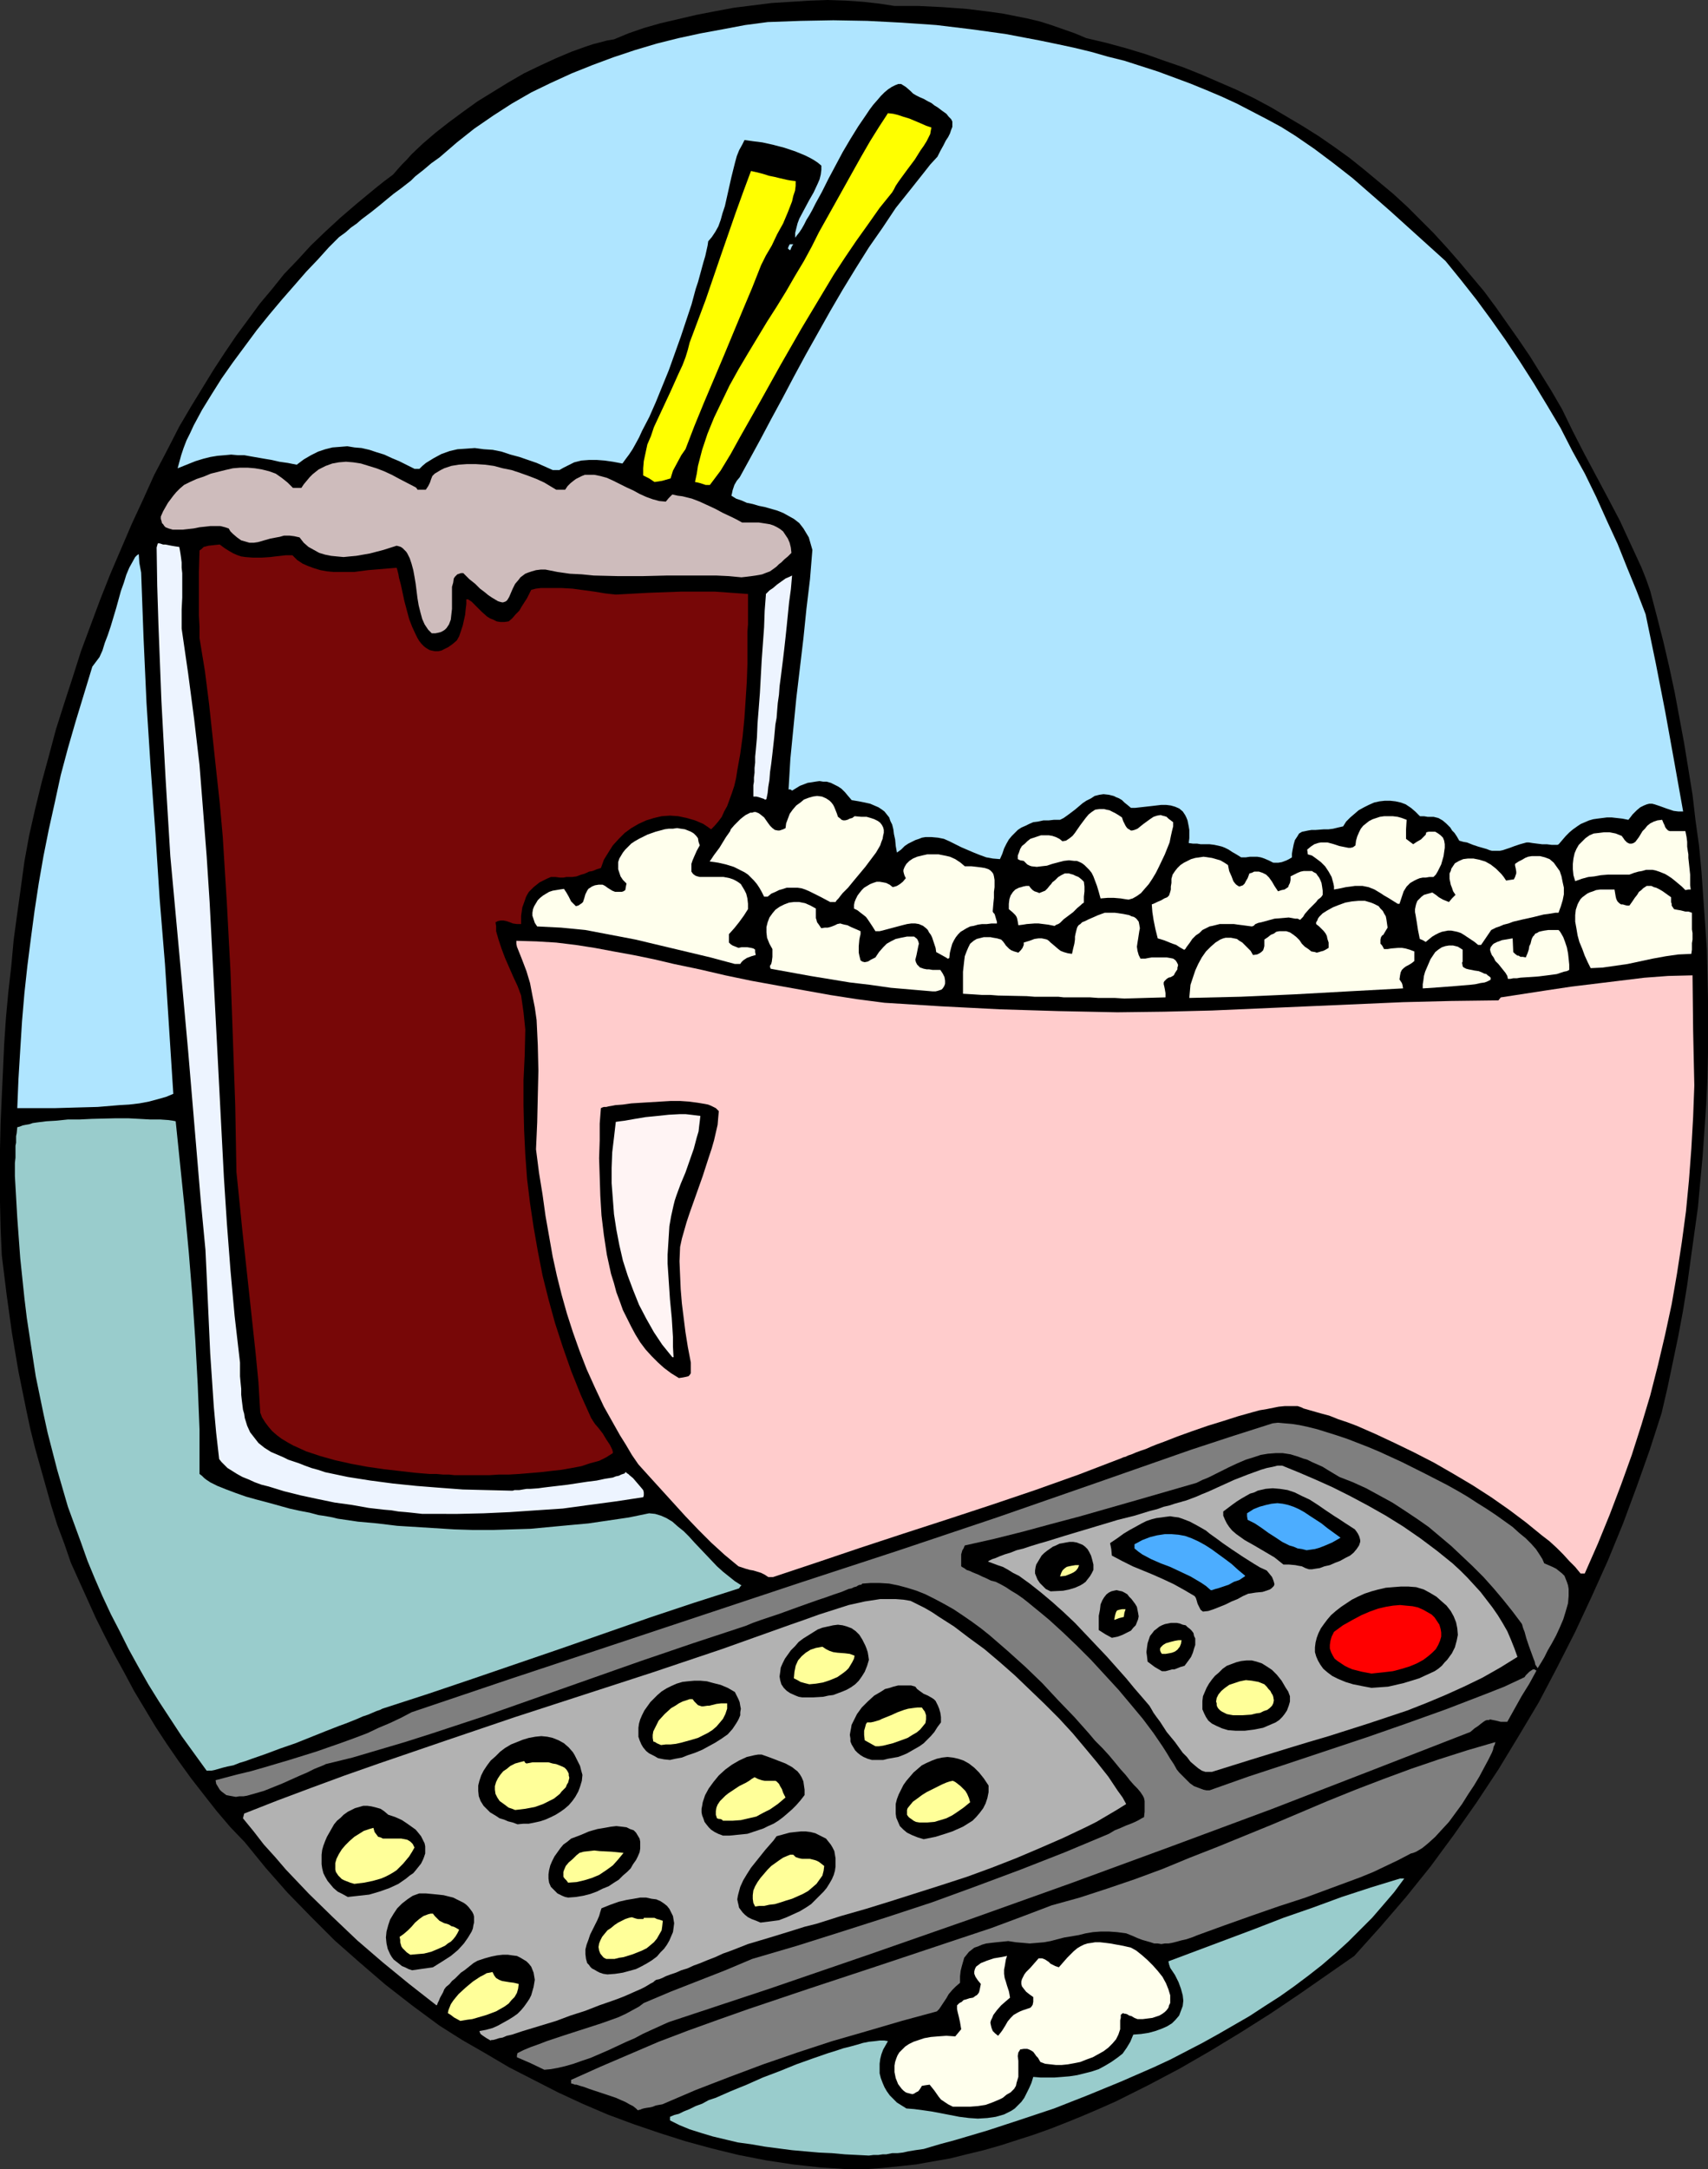
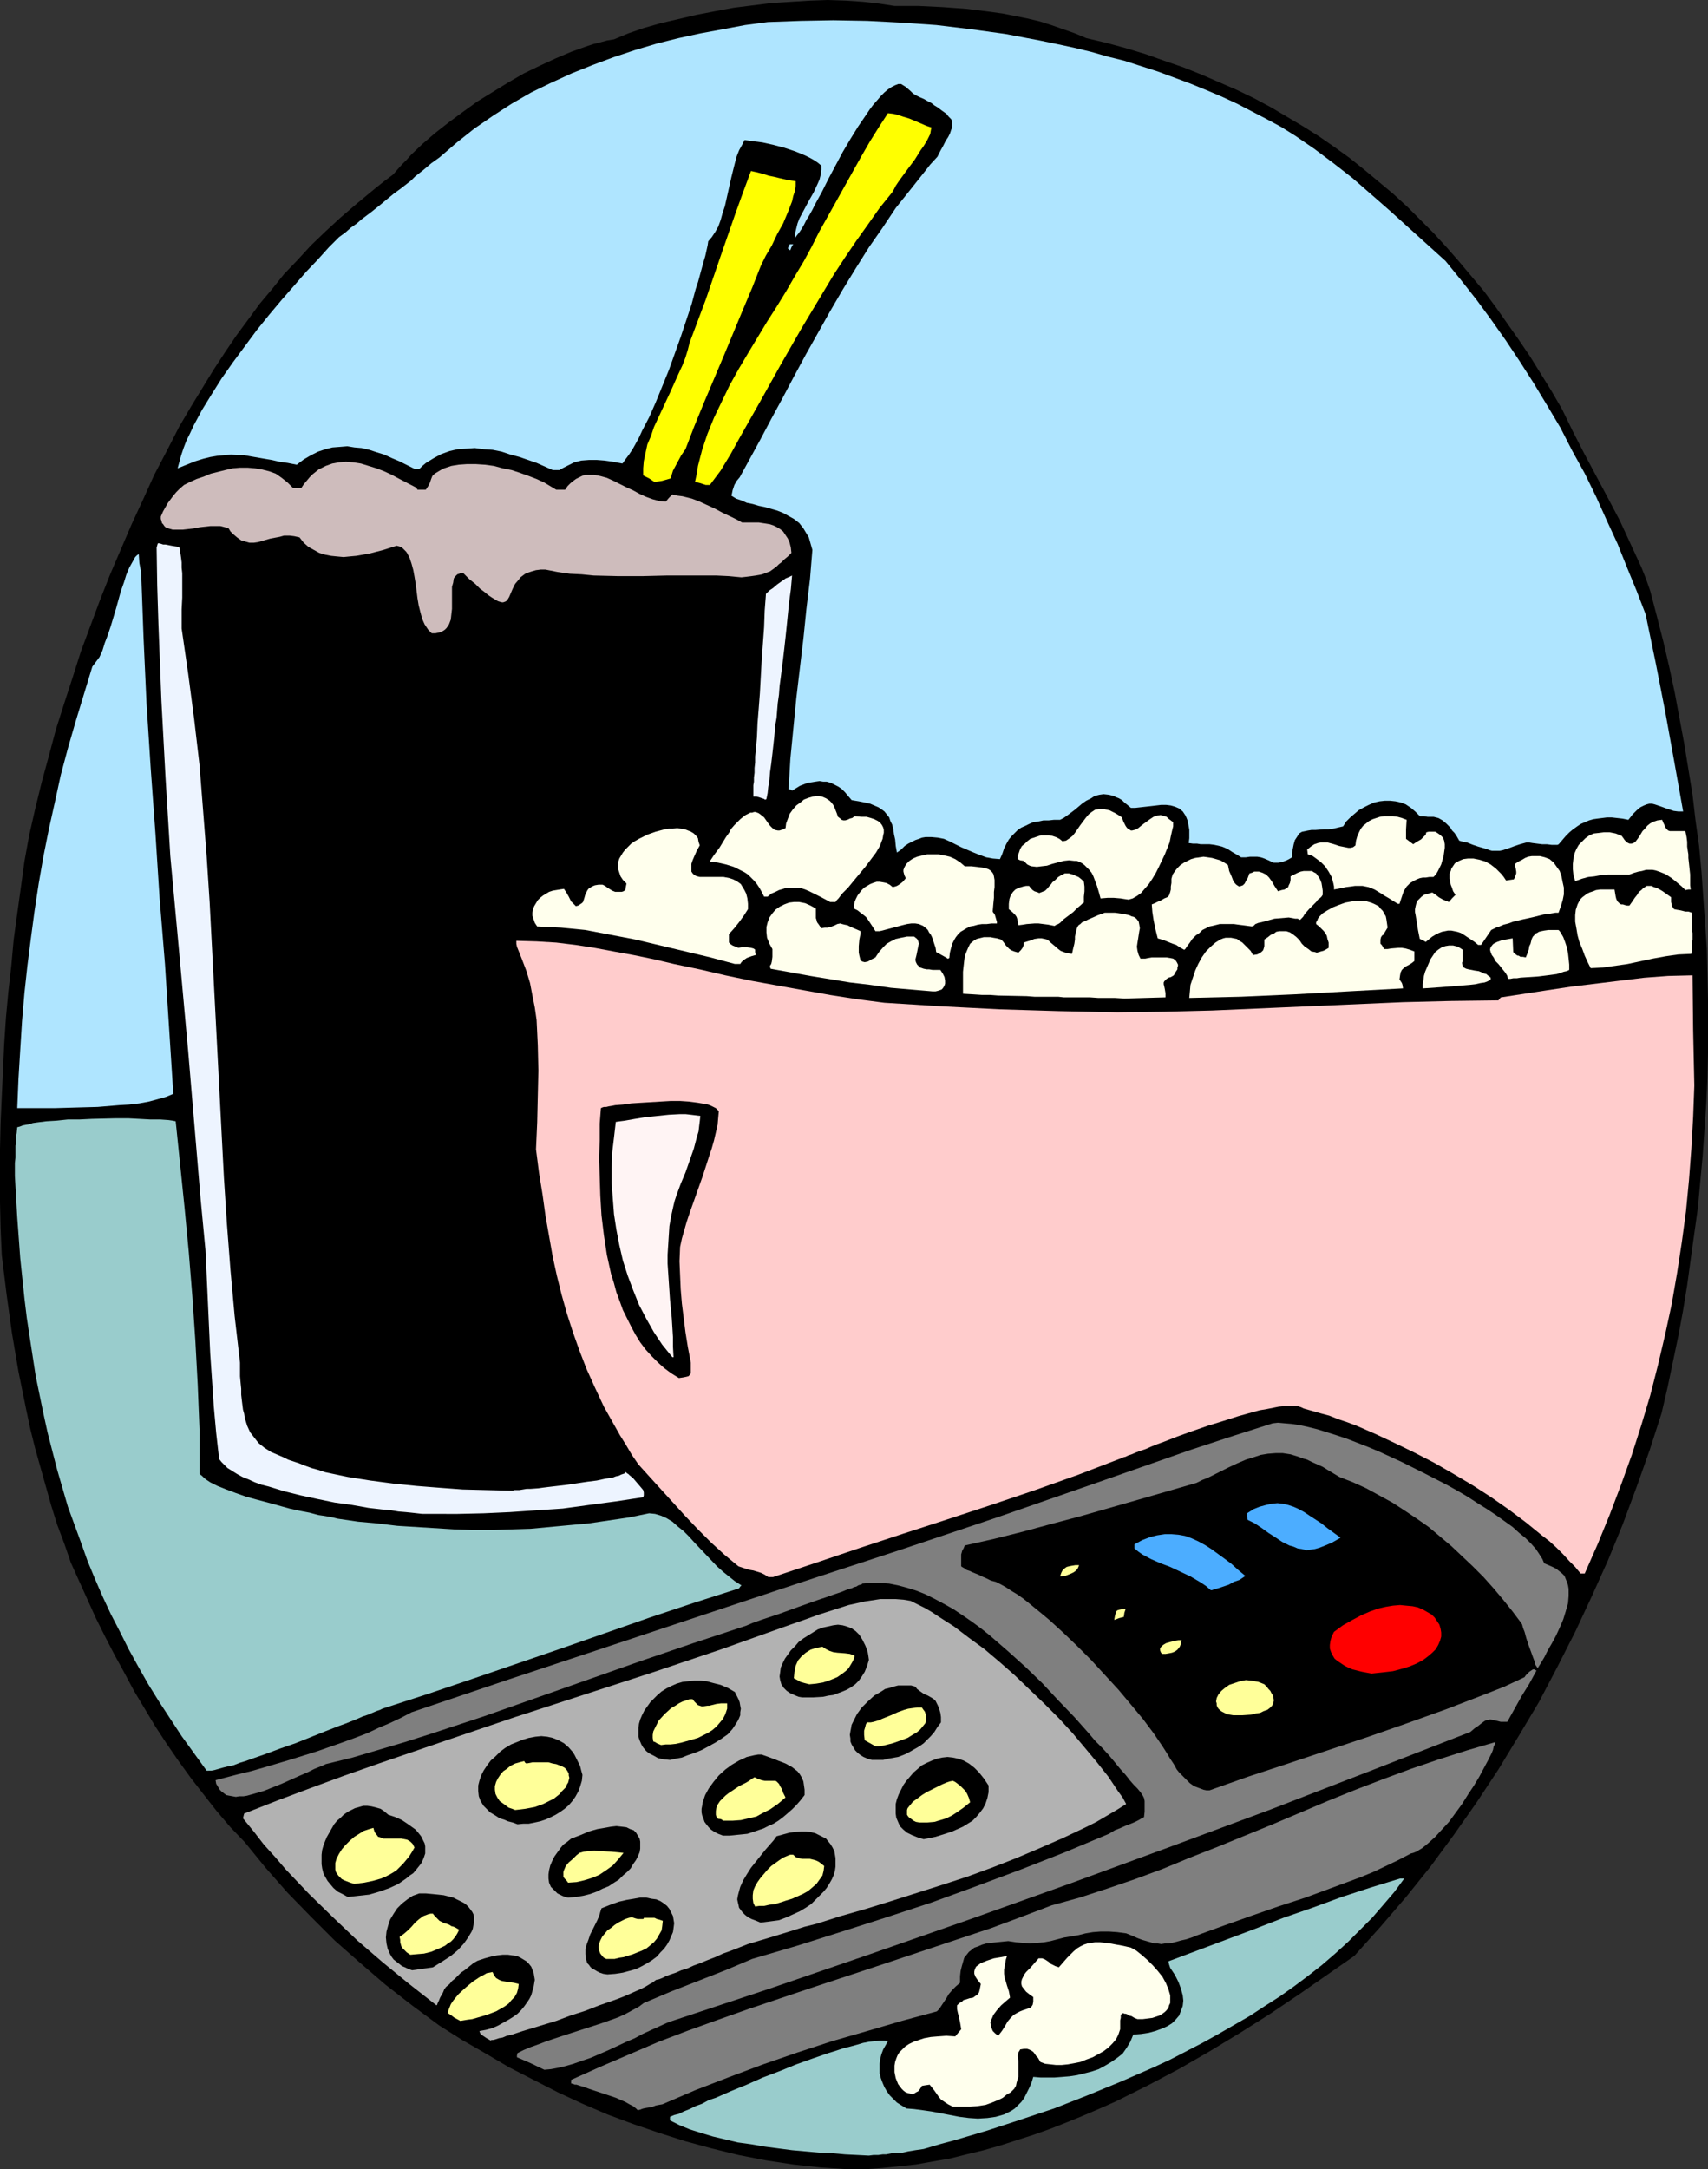
<svg xmlns="http://www.w3.org/2000/svg" xmlns:ns1="http://sodipodi.sourceforge.net/DTD/sodipodi-0.dtd" xmlns:ns2="http://www.inkscape.org/namespaces/inkscape" version="1.0" width="122.598mm" height="155.668mm" id="svg72" ns1:docname="Popcorn &amp; Drink 2.wmf">
  <rect width="100%" height="100%" fill="#333333" stroke="none" />
  <ns1:namedview id="namedview72" pagecolor="#ffffff" bordercolor="#000000" borderopacity="0.25" ns2:showpageshadow="2" ns2:pageopacity="0.0" ns2:pagecheckerboard="0" ns2:deskcolor="#d1d1d1" ns2:document-units="mm" />
  <defs id="defs1">
    <pattern id="WMFhbasepattern" patternUnits="userSpaceOnUse" width="6" height="6" x="0" y="0" />
  </defs>
  <path style="fill:#000000;fill-opacity:1;fill-rule:evenodd;stroke:none" d="m 230.066,588.353 -7.432,-0.485 -7.432,-0.808 -7.432,-1.131 -7.432,-1.454 -7.27,-1.778 -7.109,-1.939 -7.109,-2.262 -7.109,-2.424 -6.947,-2.585 -6.786,-2.909 -6.624,-3.07 -6.624,-3.393 -6.624,-3.393 -6.301,-3.717 -6.463,-3.717 -6.139,-3.878 -7.432,-5.494 -7.27,-5.656 -6.947,-5.979 -6.786,-5.979 -6.463,-6.464 -6.301,-6.464 -5.978,-6.787 -5.655,-6.948 -3.878,-4.04 -3.716,-4.363 -3.554,-4.525 -3.393,-4.363 -3.393,-4.686 -3.231,-4.686 -3.07,-4.686 -2.908,-4.848 -2.908,-4.848 -2.585,-4.848 -2.747,-5.009 -2.585,-5.009 -2.423,-4.848 -2.262,-5.009 -4.524,-10.019 -1.777,-5.171 -1.939,-5.171 -1.616,-5.171 -1.454,-5.171 -1.454,-5.171 L 9.532,392.828 8.24,387.657 7.109,382.325 5.008,371.983 3.231,361.479 1.777,350.976 0.485,340.472 0.162,333.201 0,326.091 v -7.272 -7.11 l 0.162,-7.11 0.323,-7.272 0.323,-6.948 0.323,-7.11 0.485,-7.272 0.646,-6.948 0.808,-7.11 0.646,-7.11 0.969,-7.11 0.969,-6.948 0.969,-7.11 1.293,-7.11 1.616,-7.11 1.777,-7.272 1.939,-7.11 1.939,-7.272 2.262,-7.11 2.262,-6.948 2.262,-7.11 2.585,-6.948 2.585,-6.948 2.747,-6.948 2.908,-6.787 2.908,-6.787 3.07,-6.625 3.07,-6.787 3.393,-6.464 3.393,-6.625 3.231,-5.494 3.07,-5.009 3.07,-5.009 3.07,-4.686 3.07,-4.525 3.231,-4.363 3.07,-4.201 3.393,-4.04 3.231,-4.04 3.716,-3.878 3.554,-3.878 4.039,-3.878 4.039,-3.717 4.524,-3.878 4.685,-3.878 2.423,-1.939 2.585,-1.939 1.131,-1.293 1.292,-1.454 1.293,-1.293 1.292,-1.454 3.07,-2.909 3.393,-2.909 3.716,-2.909 3.716,-2.747 4.039,-2.909 4.201,-2.585 4.201,-2.585 4.201,-2.424 4.362,-2.101 4.201,-1.939 4.201,-1.778 4.039,-1.454 1.939,-0.646 1.939,-0.485 1.777,-0.485 1.939,-0.323 3.878,-1.616 4.201,-1.454 4.524,-1.293 4.847,-1.131 4.847,-1.131 5.008,-0.97 5.17,-0.97 5.17,-0.646 5.17,-0.646 5.17,-0.323 5.17,-0.323 L 224.573,0 l 4.847,0.162 4.685,0.323 4.362,0.485 2.1,0.323 2.1,0.323 h 6.463 l 6.624,0.323 6.624,0.485 6.463,0.808 3.393,0.485 3.231,0.646 3.231,0.646 3.393,0.808 3.07,0.97 3.231,1.131 3.231,1.131 3.07,1.293 5.493,1.293 5.332,1.454 5.332,1.616 5.008,1.778 5.17,1.778 4.847,1.939 4.847,2.101 4.847,2.101 4.685,2.262 4.524,2.424 4.362,2.585 4.362,2.585 4.362,2.747 4.201,2.909 4.039,2.909 4.039,3.232 3.878,3.232 3.878,3.232 3.878,3.555 3.554,3.555 3.554,3.555 3.554,3.878 3.393,3.878 3.393,4.04 3.393,4.04 3.231,4.363 3.07,4.363 3.07,4.363 3.07,4.525 2.908,4.686 2.908,4.686 2.908,5.009 2.908,5.979 3.07,5.979 6.463,12.119 3.231,6.14 2.908,6.302 2.908,6.302 1.293,3.232 1.131,3.232 1.777,6.787 1.777,6.948 1.616,6.948 1.454,6.787 1.293,6.948 1.292,6.948 1.131,6.948 1.131,6.948 0.808,6.948 0.969,6.948 0.646,6.948 0.485,6.948 0.485,6.948 0.485,7.11 0.162,6.948 0.162,7.11 v 6.948 6.948 l -0.162,7.11 -0.323,6.948 -0.485,7.11 -0.485,6.948 -0.646,6.948 -0.646,7.11 -0.969,6.948 -0.969,6.948 -0.969,7.11 -1.131,6.948 -1.293,6.948 -1.454,6.948 -1.454,6.948 -1.616,6.948 -3.231,10.019 -3.554,10.019 -3.716,10.019 -4.039,9.857 -4.362,9.695 -4.524,9.695 -4.847,9.534 -5.008,9.534 -5.493,9.211 -5.493,9.049 -5.978,9.049 -6.139,8.726 -6.301,8.564 -6.624,8.241 -6.947,8.08 -7.109,7.918 -7.432,5.171 -7.432,5.171 -7.917,5.333 -7.917,5.009 -8.24,5.009 -8.401,4.848 -8.563,4.525 -8.724,4.363 -4.362,1.939 -4.524,1.939 -4.362,1.778 -4.524,1.778 -4.524,1.616 -4.524,1.454 -4.524,1.454 -4.524,1.293 -4.685,1.131 -4.524,1.131 -4.685,0.808 -4.524,0.808 -4.524,0.485 -4.685,0.485 -4.524,0.323 z" id="path1" />
  <path style="fill:#99cccc;fill-opacity:1;fill-rule:evenodd;stroke:none" d="m 235.721,584.637 -3.231,-0.162 -3.231,-0.162 -3.554,-0.323 -3.554,-0.162 -7.27,-0.646 -7.432,-0.97 -3.716,-0.646 -3.554,-0.485 -3.393,-0.808 -3.393,-0.808 -3.231,-0.97 -3.07,-0.97 -2.747,-1.131 -2.585,-1.293 v -0.97 l 1.131,-0.485 1.292,-0.323 1.293,-0.646 1.616,-0.646 1.616,-0.808 1.777,-0.646 1.777,-0.97 1.939,-0.646 4.039,-1.778 4.362,-1.778 4.362,-1.939 4.685,-1.778 4.362,-1.778 4.524,-1.616 4.201,-1.454 2.1,-0.646 1.939,-0.646 1.939,-0.485 1.777,-0.485 1.616,-0.485 1.616,-0.323 1.616,-0.162 1.292,-0.162 h 1.293 l 0.969,0.162 -0.646,1.131 -0.646,1.131 -0.485,1.293 -0.323,1.293 -0.162,1.293 v 1.293 1.293 l 0.323,1.293 0.485,1.293 0.485,1.131 0.646,1.131 0.808,1.131 0.969,0.97 0.969,0.97 1.293,0.808 1.292,0.808 2.1,0.162 2.423,0.323 2.262,0.323 2.585,0.485 5.008,0.97 2.585,0.323 2.423,0.162 2.585,-0.162 2.262,-0.323 1.131,-0.323 1.131,-0.323 0.969,-0.485 0.969,-0.485 0.969,-0.646 0.969,-0.97 0.808,-0.808 0.808,-1.131 0.646,-1.293 0.646,-1.293 0.646,-1.454 0.485,-1.616 1.939,0.162 h 3.878 l 2.1,-0.162 1.939,-0.162 2.1,-0.323 1.939,-0.485 1.939,-0.485 1.939,-0.646 1.777,-0.97 1.616,-0.97 1.616,-1.131 1.454,-1.131 1.131,-1.616 0.969,-1.616 0.808,-1.939 2.1,-0.162 2.1,-0.323 1.777,-0.485 1.777,-0.646 1.454,-0.646 1.292,-0.808 0.969,-0.97 0.969,-1.131 0.485,-1.293 0.485,-1.293 0.162,-1.454 -0.162,-1.454 -0.485,-1.778 -0.646,-1.778 -0.969,-1.939 -1.293,-1.939 -0.323,-0.97 -0.162,-0.808 3.878,-1.454 3.878,-1.454 7.755,-2.909 7.755,-2.909 7.917,-3.07 7.917,-2.747 7.917,-2.909 7.917,-2.585 7.917,-2.424 h 0.485 0.646 l -2.747,3.717 -2.908,3.393 -3.07,3.555 -3.231,3.232 -3.231,3.232 -3.554,3.232 -3.554,3.07 -3.716,2.909 -3.878,2.909 -3.878,2.747 -4.039,2.585 -4.201,2.747 -4.201,2.424 -4.201,2.424 -4.362,2.424 -4.362,2.262 -4.362,2.262 -4.524,2.101 -8.886,3.878 -9.048,3.717 -9.048,3.555 -9.209,3.07 -8.886,2.909 -8.724,2.585 -4.201,1.131 -4.362,1.293 -1.131,0.162 -1.131,0.162 -0.969,0.162 -0.969,0.162 -1.454,0.323 -1.454,0.162 h -1.454 l -1.616,0.323 h -0.969 l -1.131,0.162 h -1.292 z" id="path2" />
  <path style="fill:#7f7f7f;fill-opacity:1;fill-rule:evenodd;stroke:none" d="m 173.034,572.356 -0.485,-0.485 -0.808,-0.646 -0.969,-0.485 -1.131,-0.646 -1.131,-0.485 -1.454,-0.646 -2.908,-0.97 -2.908,-0.97 -1.454,-0.485 -1.292,-0.485 -1.131,-0.323 -0.969,-0.323 h -0.485 l -0.323,-0.162 -0.646,-0.162 v -0.97 l 7.917,-3.555 7.917,-3.393 7.917,-3.393 8.078,-3.07 8.078,-2.909 8.24,-2.909 16.318,-5.494 16.641,-5.494 16.479,-5.494 16.479,-5.494 8.24,-3.07 8.078,-3.07 7.593,-2.101 7.432,-2.424 7.593,-2.585 7.432,-2.747 7.432,-3.07 7.432,-2.909 15.025,-6.14 14.864,-6.302 7.593,-3.07 7.593,-2.909 7.432,-2.747 7.593,-2.585 7.593,-2.424 7.755,-2.262 -0.162,0.646 -0.323,0.646 -0.162,0.808 -0.323,0.808 -0.969,1.939 -1.131,2.101 -1.293,2.424 -1.454,2.424 -1.616,2.424 -1.616,2.585 -1.777,2.424 -1.777,2.424 -1.939,2.101 -1.777,1.939 -1.777,1.616 -0.969,0.808 -0.808,0.646 -0.808,0.485 -0.808,0.485 -0.808,0.323 -0.646,0.162 -3.393,1.778 -3.393,1.616 -3.393,1.616 -3.554,1.454 -7.432,2.747 -7.432,2.747 -7.432,2.424 -7.432,2.585 -7.27,2.585 -3.554,1.293 -3.554,1.293 -1.616,0.646 -1.454,0.485 -1.454,0.323 -1.131,0.323 -1.293,0.323 -0.969,0.162 h -0.969 l -0.969,0.162 -0.969,-0.162 h -0.969 l -0.969,-0.323 -1.131,-0.323 -1.131,-0.323 -1.292,-0.485 -1.454,-0.646 -1.616,-0.646 -2.423,-0.323 -2.262,-0.162 h -2.262 l -2.1,0.162 -1.939,0.323 -1.939,0.485 -3.878,0.646 -3.716,0.97 -1.777,0.323 -1.939,0.162 -1.939,0.162 -1.777,-0.162 -1.939,-0.162 -2.1,-0.323 -1.616,0.162 -1.616,0.162 -1.454,0.162 -1.293,0.162 -1.131,0.323 -1.131,0.485 -0.969,0.323 -0.808,0.646 -0.646,0.485 -0.646,0.808 -0.646,0.808 -0.323,1.131 -0.323,1.131 -0.323,1.293 -0.162,1.454 v 1.778 l -1.131,0.97 -0.969,0.97 -0.969,1.131 -0.646,1.131 -0.646,0.97 -0.646,0.97 -0.646,0.97 -0.646,0.646 -9.532,2.585 -9.371,2.747 -9.532,2.747 -9.371,3.07 -9.371,3.232 -9.048,3.393 -9.209,3.555 -9.048,3.878 -0.969,0.162 -0.808,0.162 -0.808,0.323 -0.646,0.162 -1.131,0.162 -0.808,0.162 -0.485,0.162 -0.323,0.162 h -0.162 z" id="path3" />
  <path style="fill:#ffffed;fill-opacity:1;fill-rule:evenodd;stroke:none" d="m 258.501,571.386 -1.292,-0.646 -0.969,-0.646 -0.969,-0.646 -0.646,-0.808 -1.131,-1.616 -0.646,-0.808 -0.646,-0.808 -1.131,0.162 -0.969,0.162 -0.485,0.808 -0.485,0.646 -0.646,0.323 -0.485,0.323 -0.485,0.162 -0.646,-0.162 -0.646,-0.162 -0.485,-0.162 -0.646,-0.485 -0.485,-0.485 -0.485,-0.646 -0.485,-0.646 -0.646,-1.616 -0.162,-0.808 -0.162,-0.808 v -0.97 -0.808 l 0.162,-0.97 0.323,-0.97 0.323,-0.808 0.485,-0.808 0.808,-0.808 0.808,-0.808 0.969,-0.646 1.292,-0.646 1.454,-0.485 1.454,-0.485 1.777,-0.323 1.939,-0.162 2.262,-0.162 2.423,0.162 0.808,-0.97 0.808,-0.97 -0.162,-0.97 -0.162,-0.97 -0.323,-1.454 -0.323,-1.293 -0.162,-0.808 v -0.97 l 0.646,-0.646 0.646,-0.323 0.485,-0.485 0.646,-0.162 0.969,-0.323 0.969,-0.162 0.646,-0.485 0.323,-0.162 0.323,-0.323 0.323,-0.485 0.162,-0.646 0.162,-0.808 0.162,-0.808 -0.808,-0.97 -0.646,-0.97 -0.323,-0.808 v -0.646 l 0.162,-0.646 0.323,-0.646 0.646,-0.485 0.646,-0.485 0.808,-0.323 0.808,-0.323 1.939,-0.646 1.939,-0.323 1.616,-0.323 -0.323,0.97 -0.162,0.97 -0.162,0.97 -0.162,0.808 v 1.131 l 0.162,1.131 0.323,0.97 0.323,1.131 0.485,1.454 0.162,0.808 0.162,0.97 -1.131,0.97 -1.292,1.131 -1.131,1.293 -0.969,1.293 -0.323,0.808 -0.323,0.646 -0.162,0.646 0.162,0.808 0.162,0.646 0.323,0.808 0.646,0.646 0.808,0.646 0.646,-0.808 0.485,-0.646 0.808,-1.293 0.646,-1.131 0.808,-0.97 0.808,-0.808 1.131,-0.646 0.646,-0.323 0.808,-0.323 0.969,-0.323 0.969,-0.323 0.323,-0.323 0.323,-0.485 0.162,-0.808 v -1.293 l -1.131,-0.808 -0.808,-0.646 -0.646,-0.808 -0.485,-0.646 -0.162,-0.646 v -0.646 l 0.162,-0.646 0.323,-0.646 0.323,-0.646 0.485,-0.646 1.131,-1.131 1.131,-1.293 1.131,-1.293 h 0.969 l 0.808,0.323 0.485,0.323 0.485,0.323 0.485,0.485 0.646,0.323 0.646,0.323 0.969,0.323 1.131,-1.293 1.131,-1.293 0.969,-0.97 0.808,-0.808 0.969,-0.808 0.808,-0.485 0.969,-0.485 0.969,-0.323 1.131,-0.162 0.969,-0.162 h 1.293 l 1.454,0.162 1.293,0.162 1.777,0.323 1.777,0.323 2.1,0.485 1.454,0.808 1.616,1.293 1.454,1.293 1.454,1.454 1.292,1.454 1.293,1.616 0.969,1.778 0.646,1.616 0.485,1.616 v 0.646 0.808 0.646 l -0.323,0.646 -0.162,0.646 -0.485,0.646 -0.485,0.485 -0.646,0.485 -0.808,0.485 -0.969,0.323 -0.969,0.323 -1.293,0.162 -1.292,0.162 h -1.454 l -0.808,-0.323 -0.808,-0.485 -0.646,-0.162 -0.485,-0.323 -0.485,-0.162 h -0.323 l -0.323,-0.162 -0.323,0.162 -0.162,0.162 -0.162,0.162 v 0.323 0.485 l -0.162,0.646 v 2.424 l -0.485,1.454 -0.646,1.293 -0.969,1.131 -1.131,1.131 -1.292,0.97 -1.454,0.808 -1.454,0.808 -1.777,0.646 -1.616,0.646 -1.616,0.323 -1.777,0.323 -1.616,0.162 h -1.616 l -1.454,-0.162 -1.454,-0.162 -1.292,-0.485 -0.646,-1.131 -0.485,-0.485 -0.323,-0.485 -0.485,-0.646 -0.485,-0.323 -0.646,-0.323 -0.485,-0.162 h -0.969 l -0.969,0.162 -0.162,0.323 -0.323,0.485 -0.162,0.97 0.162,1.293 v 0.646 0.646 1.454 1.616 l -0.485,1.616 -0.162,0.808 -0.485,0.808 -0.969,0.97 -1.131,0.646 -0.969,0.808 -0.969,0.485 -1.939,0.808 -1.777,0.646 -2.1,0.323 -2.1,0.162 h -2.262 z" id="path4" />
  <path style="fill:#7f7f7f;fill-opacity:1;fill-rule:evenodd;stroke:none" d="m 147.669,561.368 -3.716,-1.778 -3.716,-1.616 v -0.485 l 0.162,-0.646 1.616,-0.808 1.939,-0.808 2.262,-0.808 2.1,-0.808 4.847,-1.616 5.008,-1.616 5.008,-1.616 2.262,-0.808 2.262,-0.808 2.1,-0.97 1.777,-0.97 1.777,-0.97 1.292,-0.97 7.27,-3.07 7.432,-2.909 7.432,-2.909 7.27,-3.07 12.117,-3.555 12.279,-3.878 12.117,-3.878 12.279,-4.04 11.956,-4.363 12.117,-4.525 11.956,-4.686 11.956,-5.009 1.616,-0.97 1.616,-0.646 1.454,-0.646 1.292,-0.485 1.131,-0.485 0.969,-0.485 0.808,-0.485 0.646,-0.323 0.162,-1.454 v -1.131 -0.97 -0.808 l -0.162,-0.808 -0.323,-0.646 -0.646,-0.97 -0.808,-0.97 -0.969,-0.97 -1.131,-1.293 -0.485,-0.646 -0.646,-0.808 -1.454,-1.616 -1.454,-1.778 -1.616,-1.939 -1.777,-1.939 -1.939,-1.939 -1.777,-2.101 -3.878,-4.363 -4.362,-4.525 -4.362,-4.686 -4.524,-4.363 -4.847,-4.363 -4.847,-4.201 -2.423,-1.939 -2.423,-1.778 -2.585,-1.778 -2.423,-1.616 -2.585,-1.454 -2.423,-1.293 -2.585,-1.293 -2.423,-0.97 -2.585,-0.808 -2.423,-0.646 -2.423,-0.485 -2.585,-0.162 h -2.423 l -2.262,0.162 -0.162,0.162 -0.162,0.162 h -0.323 l -0.485,0.162 -0.485,0.323 -0.646,0.162 -0.646,0.323 -0.808,0.162 -1.939,0.808 -1.939,0.646 -2.262,0.808 -2.423,0.808 -5.008,1.778 -5.332,1.939 -2.423,0.808 -2.423,0.808 -2.262,0.808 -1.939,0.808 -14.218,4.686 -14.218,4.848 -14.218,5.009 -14.218,5.009 -14.218,5.009 -14.218,4.686 -7.109,2.262 -7.109,2.101 -7.109,2.101 -7.27,1.778 -0.646,0.323 -0.808,0.323 -1.616,0.646 -1.939,0.97 -2.262,0.97 -4.685,2.101 -2.423,0.97 -2.423,0.97 -2.262,0.646 -2.262,0.646 -0.969,0.162 h -1.131 l -0.969,0.162 -1.777,-0.323 -0.808,-0.162 -0.646,-0.485 -0.646,-0.485 -0.485,-0.485 -0.485,-0.808 -0.485,-0.808 -0.162,-0.97 3.07,-0.808 3.07,-0.808 3.393,-0.808 3.393,-0.97 7.109,-2.101 7.27,-2.262 6.947,-2.424 3.554,-1.293 3.393,-1.293 3.07,-1.454 3.07,-1.293 3.07,-1.454 2.747,-1.454 26.335,-8.888 26.335,-8.726 52.993,-17.613 26.658,-8.726 26.496,-8.888 26.496,-9.211 26.335,-9.211 10.825,-3.555 11.148,-3.555 1.454,-0.162 1.777,0.162 1.939,0.162 2.1,0.323 2.262,0.485 2.585,0.646 2.585,0.808 2.585,0.808 2.908,0.97 2.908,1.131 2.908,1.131 3.07,1.293 5.978,2.747 6.139,3.07 5.978,3.07 2.908,1.616 2.747,1.616 2.747,1.778 2.585,1.616 2.423,1.616 2.262,1.616 2.262,1.616 1.777,1.616 1.777,1.454 1.454,1.454 1.292,1.454 0.969,1.454 0.808,1.293 0.485,1.131 1.131,0.485 1.131,0.485 0.969,0.485 0.808,0.646 0.808,0.646 0.646,0.646 0.323,0.808 0.323,0.808 0.323,0.97 0.162,0.97 v 0.97 0.97 l -0.162,1.939 -0.646,2.262 -0.646,2.101 -0.969,2.262 -0.969,2.101 -1.131,2.101 -1.131,1.939 -0.969,1.939 -0.485,0.808 -0.485,0.808 -0.808,1.293 -0.323,-0.485 -0.323,-0.485 -0.162,-0.808 -0.323,-0.808 -0.646,-1.778 -0.646,-1.778 -0.646,-1.939 -0.485,-1.778 -0.323,-0.808 -0.162,-0.485 -0.162,-0.646 -0.162,-0.323 -2.423,-3.232 -2.585,-3.232 -2.585,-3.07 -2.747,-3.07 -2.908,-2.909 -2.908,-2.747 -2.908,-2.747 -3.07,-2.585 -3.07,-2.585 -3.231,-2.262 -3.393,-2.262 -3.231,-2.101 -3.554,-1.939 -3.554,-1.939 -3.554,-1.616 -3.716,-1.454 -1.616,-0.97 -1.616,-0.97 -1.293,-0.808 -1.454,-0.646 -1.454,-0.646 -1.293,-0.646 -1.131,-0.323 -1.293,-0.485 -2.1,-0.646 -2.1,-0.323 h -1.939 l -2.1,0.162 -1.939,0.323 -1.939,0.646 -2.1,0.646 -2.262,0.97 -2.423,1.131 -2.585,1.293 -2.908,1.454 -1.616,0.646 -1.616,0.808 -15.672,4.525 -15.833,4.525 -7.917,2.101 -7.755,2.101 -7.755,1.939 -7.917,1.778 -0.323,0.808 -0.323,0.485 -0.323,1.131 v 0.485 1.616 1.131 l 0.485,0.323 0.323,0.162 0.646,0.485 0.485,0.162 0.485,0.162 0.646,0.323 0.808,0.323 0.808,0.323 0.969,0.485 1.131,0.485 1.293,0.646 1.292,0.323 1.293,0.646 1.454,0.808 1.454,0.97 1.616,0.97 1.616,1.131 1.616,1.293 1.777,1.454 1.777,1.454 1.939,1.616 3.716,3.393 3.716,3.555 3.878,3.878 3.716,4.04 3.716,4.04 3.393,4.04 3.231,3.878 1.454,1.939 1.454,1.939 2.423,3.555 1.131,1.778 0.969,1.616 0.969,1.454 0.808,1.454 0.646,0.808 1.939,1.939 0.969,0.97 1.131,0.808 1.292,0.485 1.293,0.485 0.808,0.162 h 0.808 l 10.502,-3.717 10.825,-3.555 10.663,-3.555 10.663,-3.555 10.663,-3.717 10.825,-3.878 10.502,-4.04 5.332,-2.101 5.17,-2.424 0.323,-0.162 0.323,-0.485 0.969,-0.97 0.485,-0.323 0.485,-0.323 h 0.485 l 0.162,0.162 0.323,0.162 -1.939,3.555 -2.1,3.393 -3.878,6.948 h -0.969 -0.808 l -0.646,-0.162 -0.646,-0.162 -0.808,-0.162 -0.808,-0.162 -0.323,0.162 h -0.485 l -0.485,0.162 -0.485,0.323 -0.646,0.485 -0.808,0.646 -0.969,0.646 -1.131,0.97 -26.981,10.503 -27.143,10.503 -26.981,10.019 -27.304,10.019 -27.143,9.695 -27.304,9.534 -27.304,9.372 -27.304,9.049 -1.454,0.646 -1.777,0.808 -1.777,0.808 -2.1,0.97 -2.1,1.131 -2.262,0.97 -4.847,2.262 -4.847,2.101 -2.423,0.808 -2.262,0.808 -2.262,0.646 -2.1,0.485 -1.777,0.323 z" id="path5" />
  <path style="fill:#b2b2b2;fill-opacity:1;fill-rule:evenodd;stroke:none" d="m 133.128,553.45 -1.131,-0.646 -0.969,-0.646 -0.646,-0.485 -0.162,-0.323 -0.162,-0.485 1.777,-0.323 1.777,-0.485 1.454,-0.646 1.454,-0.808 1.454,-0.808 1.293,-0.808 1.131,-0.808 0.969,-0.97 0.808,-0.97 0.808,-1.131 0.646,-0.97 0.485,-0.97 0.323,-1.131 0.323,-1.131 0.162,-0.97 0.162,-0.97 -0.162,-0.97 -0.162,-0.97 -0.323,-0.808 -0.323,-0.808 -0.646,-0.808 -0.646,-0.646 -0.808,-0.485 -0.808,-0.485 -0.969,-0.485 -1.293,-0.162 -1.131,-0.162 h -1.454 l -1.454,0.162 -1.616,0.323 -1.777,0.485 -1.939,0.646 -1.131,0.646 -0.808,0.646 -1.616,1.293 -0.969,0.646 -0.969,0.97 -0.646,0.646 -0.808,0.646 -0.646,0.808 -0.969,0.808 -0.485,0.646 -0.323,0.808 -0.808,1.454 -0.323,0.808 -0.323,0.646 -0.162,0.485 -0.162,0.162 -7.432,-5.817 -7.109,-5.817 -6.947,-5.979 -6.624,-6.302 -6.463,-6.302 -6.301,-6.625 -2.908,-3.393 -3.07,-3.393 -2.747,-3.555 -2.908,-3.555 0.323,-1.293 9.048,-3.555 9.048,-3.393 9.209,-3.393 9.209,-3.232 18.418,-6.302 18.58,-6.302 37.321,-12.119 18.741,-6.302 18.58,-6.625 3.716,-1.293 4.039,-1.454 4.039,-1.293 4.039,-1.293 4.362,-0.97 2.1,-0.323 2.1,-0.323 h 2.1 2.1 l 2.1,0.162 1.939,0.323 1.939,0.97 1.939,0.97 1.939,1.131 1.939,1.293 4.039,2.585 4.039,3.07 4.201,3.07 4.201,3.555 4.039,3.555 4.039,3.878 4.039,3.878 3.878,3.878 3.716,4.04 3.393,4.04 3.231,3.878 3.07,3.878 2.585,3.878 1.293,1.778 0.969,1.778 -2.585,1.616 -2.747,1.616 -2.747,1.616 -2.908,1.454 -6.139,2.909 -6.301,2.747 -6.463,2.747 -6.624,2.585 -6.624,2.424 -6.947,2.262 -13.733,4.363 -6.786,2.101 -6.786,1.939 -6.624,2.101 -3.231,0.808 -3.07,0.97 -6.301,1.939 -5.978,1.778 -4.524,1.778 -2.262,0.808 -2.1,0.97 -2.1,0.808 -1.939,0.808 -1.777,0.646 -1.777,0.808 -1.616,0.485 -1.454,0.646 -1.454,0.485 -1.293,0.485 -0.969,0.485 -0.808,0.323 -0.808,0.162 -0.485,0.323 -0.323,0.323 -0.646,0.323 -0.808,0.485 -0.808,0.485 -1.293,0.646 -1.131,0.485 -1.454,0.646 -1.454,0.646 -1.616,0.646 -1.777,0.646 -3.716,1.293 -3.716,1.454 -4.039,1.293 -3.878,1.454 -3.716,1.131 -3.716,1.131 -1.616,0.485 -1.454,0.485 -1.454,0.485 -1.454,0.323 -1.131,0.485 -0.969,0.162 -0.969,0.323 -0.646,0.162 h -0.485 z" id="path6" />
  <path style="fill:#ffff99;fill-opacity:1;fill-rule:evenodd;stroke:none" d="m 124.888,548.117 -1.777,-0.97 -0.808,-0.646 -0.808,-0.485 0.162,-0.808 0.323,-0.808 0.323,-0.808 0.646,-0.97 0.646,-0.808 0.808,-0.97 1.939,-1.778 1.939,-1.616 0.969,-0.646 0.969,-0.646 0.969,-0.485 0.808,-0.485 0.808,-0.162 0.808,-0.162 0.485,0.97 0.485,0.646 0.808,0.485 0.808,0.323 0.969,0.162 0.969,0.162 1.292,0.162 1.293,0.323 -0.162,1.293 -0.323,1.131 -0.646,1.131 -0.808,0.808 -0.808,0.97 -1.131,0.808 -1.131,0.646 -1.131,0.646 -2.585,0.97 -2.747,0.808 -1.131,0.323 -1.293,0.162 -0.969,0.162 z" id="path7" />
  <path style="fill:#000000;fill-opacity:1;fill-rule:evenodd;stroke:none" d="m 164.794,535.513 -1.131,-0.162 -0.969,-0.323 -0.646,-0.323 -0.808,-0.485 -0.646,-0.323 -0.485,-0.485 -0.323,-0.485 -0.485,-0.485 -0.323,-1.131 -0.162,-1.293 v -1.293 l 0.323,-1.293 0.485,-1.293 0.485,-1.454 1.292,-2.585 0.646,-1.293 0.485,-1.131 0.323,-1.131 0.323,-0.97 2.423,-0.97 2.262,-0.808 2.1,-0.485 1.939,-0.323 1.777,-0.323 h 1.616 l 1.454,0.323 1.293,0.162 1.131,0.485 0.969,0.646 0.808,0.646 0.646,0.808 0.485,0.97 0.485,0.97 0.162,0.97 0.162,0.97 -0.162,1.293 -0.162,1.131 -0.485,1.131 -0.485,1.131 -0.646,1.131 -0.808,1.131 -0.969,0.97 -0.969,1.131 -1.292,0.97 -1.293,0.808 -1.454,0.808 -1.616,0.808 -1.777,0.485 -1.777,0.485 -2.1,0.323 z" id="path8" />
  <path style="fill:#000000;fill-opacity:1;fill-rule:evenodd;stroke:none" d="m 111.802,534.382 -0.969,-0.323 -0.969,-0.485 -0.808,-0.323 -0.808,-0.646 -1.454,-1.131 -0.485,-0.646 -0.485,-0.808 -0.646,-1.454 -0.323,-1.454 -0.162,-1.616 0.162,-1.616 0.485,-1.778 0.485,-1.454 0.969,-1.616 0.969,-1.454 1.292,-1.293 1.454,-1.131 1.454,-0.97 1.777,-0.646 h 1.777 l 1.777,0.162 1.616,0.162 1.454,0.162 1.292,0.323 1.293,0.323 0.969,0.485 0.969,0.485 0.969,0.485 0.646,0.485 0.646,0.646 0.485,0.646 0.485,0.646 0.323,0.646 0.162,0.646 v 0.808 0.808 l -0.162,0.646 -0.162,0.97 -0.323,0.808 -0.485,0.808 -0.485,0.808 -1.131,1.616 -1.616,1.778 -1.939,1.616 -2.262,1.454 -2.585,1.616 z" id="path9" />
  <path style="fill:#ffff99;fill-opacity:1;fill-rule:evenodd;stroke:none" d="m 164.471,531.312 -0.646,-0.323 -0.323,-0.323 -0.646,-0.808 -0.323,-0.808 -0.162,-0.97 0.162,-0.97 0.323,-0.808 0.485,-0.97 0.646,-0.808 0.808,-0.97 0.969,-0.646 0.969,-0.808 0.969,-0.646 0.969,-0.485 0.969,-0.485 0.969,-0.323 0.808,-0.162 0.485,0.162 0.485,0.162 0.646,0.162 h 0.485 0.969 l 0.162,-0.162 v -0.162 h 1.293 1.131 0.485 l 0.646,0.323 0.646,0.162 0.969,0.323 -0.162,1.454 -0.162,1.131 -0.646,1.131 -0.646,1.131 -0.808,0.97 -0.969,0.808 -0.969,0.808 -1.293,0.646 -2.423,0.97 -2.585,0.808 -1.131,0.162 -1.292,0.323 h -1.131 z" id="path10" />
  <path style="fill:#ffff99;fill-opacity:1;fill-rule:evenodd;stroke:none" d="m 111.317,530.18 -0.969,-0.646 -0.646,-0.646 -0.485,-0.485 -0.323,-0.485 -0.323,-1.131 v -0.646 l -0.162,-0.808 1.131,-0.808 1.131,-0.97 0.969,-0.97 0.969,-1.131 1.131,-0.97 1.131,-0.808 1.292,-0.485 0.646,-0.162 h 0.646 l 0.485,0.646 0.485,0.485 0.485,0.485 0.323,0.323 0.646,0.323 0.646,0.323 0.646,0.162 0.485,0.162 0.323,0.162 0.485,0.323 0.646,0.162 0.646,0.323 0.808,0.485 -0.485,0.97 -0.485,0.808 -0.646,0.808 -0.646,0.646 -0.808,0.485 -0.808,0.646 -1.777,0.808 -1.939,0.808 -1.939,0.485 -1.939,0.162 z" id="path11" />
  <path style="fill:#000000;fill-opacity:1;fill-rule:evenodd;stroke:none" d="m 206.316,521.455 -1.131,-0.485 -1.292,-0.485 -0.969,-0.485 -0.808,-0.646 -0.646,-0.646 -0.485,-0.646 -0.485,-0.646 -0.162,-0.808 -0.162,-0.646 -0.162,-0.808 0.162,-0.97 0.162,-0.646 0.485,-1.778 0.808,-1.778 0.969,-1.616 1.131,-1.778 2.585,-3.232 1.292,-1.616 1.131,-1.293 1.131,-1.293 0.808,-1.131 1.777,-0.485 1.777,-0.485 1.454,-0.162 1.616,-0.162 h 1.293 l 1.292,0.162 1.293,0.323 0.969,0.485 0.969,0.485 0.969,0.485 0.646,0.808 0.646,0.808 0.485,0.808 0.485,0.97 0.162,0.97 0.162,0.97 v 1.131 1.131 l -0.162,1.131 -0.323,1.131 -0.485,1.131 -0.646,1.131 -0.808,1.293 -0.808,0.97 -1.131,1.131 -1.131,1.131 -1.131,1.131 -1.454,0.97 -1.616,0.97 -1.777,0.808 -1.777,0.808 -2.1,0.808 -2.423,0.323 z" id="path12" />
  <path style="fill:#ffff99;fill-opacity:1;fill-rule:evenodd;stroke:none" d="m 204.862,517.092 -0.485,-0.97 -0.162,-1.131 v -0.97 l 0.162,-1.293 0.485,-1.131 0.646,-1.131 0.808,-1.131 0.969,-1.131 0.969,-1.131 0.969,-0.97 1.131,-0.808 1.131,-0.808 0.969,-0.646 1.131,-0.485 0.808,-0.323 h 0.808 l 0.323,0.323 0.323,0.323 0.969,0.323 0.808,0.162 h 0.969 1.131 l 1.293,0.323 0.485,0.162 0.646,0.323 0.646,0.485 0.808,0.646 -0.162,1.293 -0.323,1.293 -0.808,1.131 -0.808,1.131 -1.131,0.97 -1.131,0.97 -1.454,0.808 -1.454,0.646 -1.454,0.646 -1.616,0.485 -1.454,0.485 -1.616,0.485 -1.454,0.162 -1.454,0.323 h -1.293 z" id="path13" />
  <path style="fill:#000000;fill-opacity:1;fill-rule:evenodd;stroke:none" d="m 154.131,514.668 -0.808,-0.162 -0.808,-0.323 -0.646,-0.323 -0.646,-0.323 -0.969,-0.97 -0.808,-0.808 -0.485,-1.131 -0.162,-1.131 v -1.131 l 0.162,-1.131 0.323,-1.293 0.485,-1.131 0.646,-1.293 0.808,-1.131 0.808,-1.131 0.808,-0.97 1.131,-0.808 0.969,-0.808 2.585,-0.97 2.262,-0.97 2.262,-0.646 1.939,-0.323 1.777,-0.323 1.454,-0.162 1.454,0.162 1.292,0.162 0.969,0.485 0.969,0.323 0.646,0.646 0.485,0.808 0.485,0.808 0.162,0.808 v 0.97 0.97 l -0.162,0.97 -0.485,1.131 -0.485,0.97 -0.808,1.131 -0.646,1.131 -0.969,0.97 -1.131,0.97 -1.131,1.131 -1.293,0.808 -1.454,0.97 -1.616,0.646 -1.616,0.808 -1.777,0.646 -1.939,0.485 -1.939,0.323 z" id="path14" />
  <path style="fill:#000000;fill-opacity:1;fill-rule:evenodd;stroke:none" d="m 94.353,514.506 -1.454,-0.808 -1.293,-0.646 -1.131,-0.97 -0.808,-0.97 -0.808,-0.97 -0.646,-1.131 -0.485,-0.97 -0.323,-1.293 -0.162,-1.131 v -1.293 -1.293 l 0.162,-1.293 0.323,-1.131 0.485,-1.293 0.485,-1.131 0.646,-1.131 0.646,-1.131 0.646,-1.131 0.808,-0.97 0.969,-0.808 0.808,-0.808 1.131,-0.808 0.969,-0.485 0.969,-0.485 1.131,-0.323 1.131,-0.323 h 1.131 l 1.131,0.162 1.293,0.323 1.131,0.323 0.969,0.646 1.131,0.97 1.939,0.646 1.777,0.808 1.454,0.97 1.131,0.808 1.131,0.808 0.808,0.97 0.646,0.808 0.485,0.97 0.485,0.97 0.162,0.808 v 0.97 0.97 l -0.323,0.97 -0.323,0.808 -0.485,0.97 -0.646,0.808 -0.646,0.808 -0.808,0.97 -0.969,0.646 -0.969,0.808 -2.1,1.454 -2.423,1.131 -2.747,0.97 -2.747,0.808 -2.908,0.323 z" id="path15" />
  <path style="fill:#ffff99;fill-opacity:1;fill-rule:evenodd;stroke:none" d="m 96.13,510.951 -1.131,-0.323 -0.808,-0.323 -0.808,-0.323 -0.646,-0.323 -0.485,-0.485 -0.485,-0.485 -0.323,-0.485 -0.323,-0.485 -0.162,-0.646 v -0.485 -1.293 l 0.323,-1.131 0.646,-1.293 0.808,-1.293 0.969,-1.131 1.131,-1.131 1.293,-1.131 1.293,-0.808 1.293,-0.808 1.454,-0.485 1.131,-0.323 0.323,1.131 0.485,0.646 0.485,0.646 0.646,0.162 0.646,0.323 h 0.808 1.616 1.777 0.808 l 0.808,0.162 0.808,0.162 0.808,0.485 0.646,0.646 0.485,0.97 -0.646,1.131 -0.808,1.293 -0.808,0.97 -0.808,0.97 -0.969,0.97 -0.808,0.808 -0.969,0.646 -1.131,0.646 -0.969,0.485 -1.131,0.485 -2.262,0.646 -2.423,0.485 z" id="path16" />
  <path style="fill:#ffff99;fill-opacity:1;fill-rule:evenodd;stroke:none" d="m 154.131,510.628 -0.485,-0.646 -0.485,-0.485 -0.323,-0.485 v -0.646 -0.646 l 0.162,-0.485 0.485,-1.131 0.808,-0.97 1.131,-0.97 0.969,-0.97 0.808,-0.646 1.131,-0.323 1.454,-0.162 1.454,-0.162 1.454,0.162 3.231,0.162 3.231,0.323 -1.454,1.778 -1.454,1.616 -1.777,1.293 -1.939,1.293 -1.939,0.808 -2.1,0.646 -2.1,0.485 z" id="path17" />
  <path style="fill:#000000;fill-opacity:1;fill-rule:evenodd;stroke:none" d="m 250.584,498.832 -1.616,-0.485 -1.616,-0.646 -1.292,-0.646 -0.969,-0.808 -0.969,-0.97 -0.485,-1.131 -0.485,-1.131 -0.162,-1.131 v -1.293 -1.293 l 0.323,-1.293 0.485,-1.293 0.646,-1.293 0.646,-1.293 0.808,-1.131 0.969,-1.131 0.969,-1.131 1.131,-0.97 1.131,-0.97 1.292,-0.646 1.454,-0.646 1.293,-0.485 1.454,-0.323 1.454,-0.162 1.454,0.162 1.454,0.323 1.454,0.485 1.454,0.808 1.454,1.131 1.292,1.293 1.293,1.616 1.292,1.939 v 1.778 l -0.323,1.616 -0.485,1.454 -0.646,1.293 -0.969,1.293 -0.969,1.131 -0.969,0.97 -1.293,0.808 -1.292,0.808 -1.454,0.646 -1.454,0.646 -1.454,0.485 -3.07,0.97 z" id="path18" />
  <path style="fill:#000000;fill-opacity:1;fill-rule:evenodd;stroke:none" d="m 196.138,497.862 -1.293,-0.485 -0.969,-0.485 -0.969,-0.646 -0.646,-0.646 -0.646,-0.808 -0.485,-0.646 -0.323,-0.97 -0.323,-0.808 -0.162,-0.808 v -0.97 l 0.162,-0.808 0.162,-0.97 0.646,-1.939 0.969,-1.778 1.293,-1.778 1.454,-1.778 1.777,-1.616 1.777,-1.293 1.939,-1.131 2.1,-0.97 2.1,-0.485 0.969,-0.162 h 0.969 l 2.262,0.808 2.1,0.808 2.1,0.808 1.777,0.97 0.808,0.646 0.646,0.485 0.646,0.808 0.485,0.808 0.485,1.131 0.162,1.131 0.162,1.131 v 1.454 l -1.131,1.454 -1.131,1.293 -1.131,1.131 -1.292,1.131 -1.131,0.97 -1.293,0.97 -1.292,0.808 -1.454,0.646 -1.293,0.646 -1.454,0.485 -1.454,0.485 -1.454,0.485 -1.616,0.162 -1.616,0.162 -1.616,0.162 z" id="path19" />
  <path style="fill:#000000;fill-opacity:1;fill-rule:evenodd;stroke:none" d="m 140.398,494.792 -1.293,-0.485 -1.292,-0.323 -1.131,-0.485 -1.131,-0.323 -0.969,-0.646 -0.808,-0.485 -0.808,-0.485 -0.646,-0.646 -0.646,-0.646 -0.485,-0.485 -0.808,-1.293 -0.485,-1.293 -0.162,-1.454 v -1.454 l 0.323,-1.293 0.485,-1.454 0.646,-1.293 0.969,-1.454 0.969,-1.293 1.292,-1.131 1.293,-1.293 1.292,-0.97 1.616,-0.97 1.616,-0.646 1.616,-0.646 1.616,-0.485 1.777,-0.323 1.616,-0.162 1.616,0.162 1.454,0.323 1.616,0.646 1.454,0.808 1.292,1.131 1.131,1.293 0.485,0.808 0.485,0.97 0.485,0.97 0.485,0.97 0.323,1.293 0.323,1.131 -0.162,1.616 -0.485,1.616 -0.485,1.293 -0.808,1.454 -0.808,1.131 -0.969,1.131 -1.131,0.97 -1.131,0.808 -1.293,0.808 -1.292,0.646 -1.454,0.646 -1.454,0.485 -1.454,0.323 -1.616,0.323 h -1.454 z" id="path20" />
  <path style="fill:#ffff99;fill-opacity:1;fill-rule:evenodd;stroke:none" d="m 249.454,494.307 -0.969,-0.162 -0.646,-0.323 -0.646,-0.485 -0.485,-0.323 -0.323,-0.323 -0.323,-0.485 v -0.323 -0.485 -0.485 l 0.162,-0.485 0.646,-0.808 0.808,-0.97 1.131,-0.808 1.293,-0.97 1.292,-0.808 2.908,-1.454 1.292,-0.646 1.131,-0.485 0.969,-0.323 0.808,-0.162 0.646,0.323 0.646,0.485 0.808,0.646 0.646,0.646 0.646,0.646 0.485,0.808 0.485,1.131 0.323,1.131 -1.777,1.454 -1.616,1.131 -1.454,0.97 -1.616,0.808 -1.616,0.485 -1.616,0.485 -1.939,0.162 z" id="path21" />
  <path style="fill:#ffff99;fill-opacity:1;fill-rule:evenodd;stroke:none" d="m 196.138,493.822 -0.162,-0.162 -0.162,-0.162 -0.485,-0.162 h -0.323 l -0.485,-0.162 -0.323,-0.97 V 491.237 l 0.162,-0.97 0.323,-0.808 0.646,-0.97 0.646,-0.646 0.808,-0.808 0.808,-0.646 1.939,-1.293 0.969,-0.646 0.969,-0.485 0.969,-0.485 0.808,-0.485 0.646,-0.485 0.808,-0.485 0.969,0.485 0.969,0.323 0.808,0.162 h 0.646 0.646 0.485 0.646 0.485 l 0.323,0.162 0.323,0.323 0.323,0.323 0.323,0.646 0.485,0.808 0.323,0.97 0.646,1.293 -1.131,0.97 -0.969,0.808 -2.1,1.454 -1.939,0.97 -1.777,0.97 -2.1,0.485 -2.1,0.485 -2.262,0.162 z" id="path22" />
  <path style="fill:#ffff99;fill-opacity:1;fill-rule:evenodd;stroke:none" d="m 139.752,490.914 -0.808,-0.323 -0.969,-0.323 -0.646,-0.485 -0.646,-0.485 -1.131,-0.808 -0.646,-0.97 -0.485,-0.97 -0.162,-1.131 v -0.97 l 0.323,-1.131 0.485,-0.97 0.646,-0.97 0.808,-0.97 0.969,-0.646 0.969,-0.808 1.293,-0.646 1.131,-0.323 1.293,-0.323 0.162,0.162 v 0.162 l 0.485,0.323 1.616,-0.323 h 1.616 1.454 1.293 l 1.131,0.323 0.969,0.162 0.808,0.323 0.808,0.323 0.646,0.323 0.485,0.485 0.323,0.485 0.323,0.646 v 0.485 l 0.162,0.646 -0.162,0.646 -0.162,0.646 -0.323,0.485 -0.323,0.808 -0.485,0.485 -0.646,0.646 -0.485,0.646 -1.616,1.293 -0.969,0.485 -1.939,0.97 -2.262,0.808 -2.585,0.485 -1.292,0.162 z" id="path23" />
-   <path style="fill:#b2b2b2;fill-opacity:1;fill-rule:evenodd;stroke:none" d="m 327.004,480.572 -0.969,-0.323 -0.969,-0.646 -0.969,-0.808 -1.131,-0.97 -0.969,-1.293 -1.131,-1.131 -2.1,-2.909 -2.262,-2.747 -1.777,-2.747 -0.969,-1.293 -0.808,-1.131 -0.646,-1.131 -0.485,-0.808 -0.969,-1.131 -0.969,-1.131 -2.1,-2.424 -2.262,-2.747 -2.585,-2.909 -2.585,-2.909 -2.908,-3.07 -2.908,-3.07 -2.908,-3.07 -3.07,-2.909 -3.07,-2.747 -3.07,-2.585 -3.07,-2.424 -2.908,-2.101 -1.616,-0.808 -1.292,-0.808 -1.454,-0.808 -1.454,-0.485 -1.293,-0.485 -1.292,-0.485 0.162,-0.162 0.323,-0.162 0.646,-0.323 0.969,-0.323 1.131,-0.485 1.293,-0.485 1.616,-0.485 1.616,-0.646 1.939,-0.485 1.939,-0.646 2.1,-0.646 2.262,-0.646 4.685,-1.454 4.847,-1.454 4.847,-1.454 4.847,-1.454 4.524,-1.131 2.1,-0.646 2.1,-0.646 1.939,-0.485 1.777,-0.646 1.454,-0.323 1.454,-0.485 1.131,-0.323 0.646,-0.162 0.485,-0.162 0.646,-0.162 0.485,-0.162 1.293,-0.485 1.292,-0.485 1.454,-0.646 1.616,-0.646 1.777,-0.808 1.777,-0.808 3.554,-1.616 3.716,-1.454 1.777,-0.646 1.777,-0.646 1.616,-0.485 1.616,-0.323 1.292,-0.323 h 1.293 l 4.362,1.778 4.524,1.939 4.685,2.101 4.847,2.424 4.847,2.585 4.847,2.747 4.685,2.909 4.685,3.232 4.524,3.393 4.201,3.393 2.1,1.939 1.939,1.939 1.777,1.939 1.777,1.939 1.616,2.101 1.616,2.101 1.454,2.101 1.292,2.101 1.293,2.262 0.969,2.262 0.969,2.424 0.808,2.262 -4.685,2.909 -4.847,2.747 -5.008,2.424 -5.008,2.262 -5.008,2.101 -5.332,2.101 -5.332,1.778 -5.332,1.778 -10.663,3.393 -5.493,1.616 -5.332,1.616 -10.502,3.232 -5.17,1.616 -5.17,1.616 z" id="path24" />
  <path style="fill:#99cccc;fill-opacity:1;fill-rule:evenodd;stroke:none" d="m 56.062,480.249 -3.393,-4.686 -3.393,-4.686 -3.07,-4.686 -3.07,-4.686 -2.908,-4.686 -2.747,-4.848 -2.585,-4.686 -2.423,-4.848 -2.423,-4.686 -2.262,-4.848 -2.1,-4.848 -1.939,-4.686 -1.777,-5.009 -1.777,-4.848 -1.777,-4.848 -1.454,-5.009 -1.454,-5.009 -1.293,-5.009 -1.293,-5.009 -1.131,-5.171 L 9.694,373.275 8.078,362.772 7.27,357.44 6.624,352.107 5.493,341.28 4.685,330.292 4.039,318.981 v -1.939 -1.616 l 0.162,-1.454 v -1.293 -1.131 -0.808 l 0.162,-0.808 v -0.646 -1.131 l 0.162,-0.808 0.162,-1.616 0.646,-0.162 0.808,-0.323 0.808,-0.162 0.969,-0.162 0.969,-0.323 1.131,-0.162 2.585,-0.323 2.747,-0.162 3.07,-0.323 h 3.231 l 3.231,-0.162 6.624,-0.162 h 3.231 l 3.07,0.162 2.908,0.162 h 2.747 l 2.262,0.162 1.131,0.162 0.808,0.162 2.423,23.592 1.131,11.958 0.969,11.958 0.808,11.958 0.646,11.958 0.485,12.119 v 12.119 l 0.646,0.485 0.646,0.646 0.646,0.485 0.969,0.646 0.969,0.485 0.969,0.485 2.423,0.97 2.585,0.97 2.747,0.97 2.908,0.808 3.07,0.808 5.816,1.616 2.908,0.646 2.585,0.485 2.423,0.646 1.131,0.162 1.939,0.323 0.808,0.162 0.646,0.162 0.646,0.162 5.493,0.808 5.332,0.485 5.332,0.646 5.17,0.323 5.17,0.323 5.17,0.323 5.17,0.162 h 5.17 l 5.17,-0.162 5.17,-0.162 5.17,-0.485 5.17,-0.485 5.332,-0.485 5.493,-0.808 5.493,-0.808 5.493,-1.131 1.616,0.162 1.616,0.485 1.454,0.646 1.616,0.97 1.454,1.293 1.616,1.293 1.454,1.454 1.454,1.616 3.07,3.232 3.07,3.232 1.616,1.454 1.616,1.293 1.616,1.293 1.777,1.131 -0.323,0.323 -0.323,0.485 -12.117,3.878 -12.117,4.04 -24.073,8.403 -24.073,8.241 -11.956,4.04 -11.956,3.878 -0.485,0.162 -0.646,0.323 -0.969,0.323 -1.131,0.485 -1.131,0.485 -1.454,0.485 -1.454,0.646 -1.616,0.646 -1.616,0.646 -1.777,0.646 -3.716,1.454 -4.039,1.616 -4.039,1.616 -4.201,1.454 -3.878,1.454 -3.716,1.293 -1.777,0.646 -1.616,0.485 -1.616,0.646 -1.616,0.323 -1.293,0.323 -1.131,0.323 -1.131,0.323 -0.808,0.162 h -0.646 z" id="path25" />
  <path style="fill:#000000;fill-opacity:1;fill-rule:evenodd;stroke:none" d="m 181.759,477.34 -1.616,-0.162 -1.616,-0.323 -1.131,-0.646 -1.293,-0.646 -0.808,-0.646 -0.808,-0.97 -0.485,-0.808 -0.485,-1.131 -0.323,-0.97 v -1.131 -1.293 l 0.162,-1.131 0.323,-1.131 0.485,-1.131 0.646,-1.293 0.808,-1.131 0.808,-1.131 0.969,-0.97 0.969,-0.97 1.131,-0.97 1.292,-0.808 1.293,-0.646 1.454,-0.646 1.616,-0.485 1.454,-0.162 1.777,-0.162 h 1.616 l 1.777,0.162 1.777,0.485 1.939,0.485 1.939,0.808 1.939,1.131 0.485,0.97 0.485,0.97 0.323,0.808 0.162,0.97 0.162,0.808 -0.162,0.97 v 0.808 l -0.323,0.808 -0.323,0.646 -0.485,0.808 -0.969,1.454 -1.293,1.454 -1.616,1.131 -1.777,1.131 -1.777,0.97 -1.777,0.97 -1.939,0.808 -1.939,0.646 -1.616,0.646 -1.777,0.323 z" id="path26" />
  <path style="fill:#000000;fill-opacity:1;fill-rule:evenodd;stroke:none" d="m 236.528,477.34 -1.131,-0.323 -1.131,-0.485 -0.808,-0.485 -0.808,-0.646 -0.646,-0.646 -0.485,-0.808 -0.485,-0.808 -0.323,-0.808 v -0.808 l -0.162,-0.97 0.162,-0.97 0.162,-0.808 0.162,-0.97 0.485,-0.97 0.969,-1.939 1.293,-1.778 1.616,-1.616 1.777,-1.616 1.939,-1.131 0.969,-0.646 1.293,-0.323 0.969,-0.323 1.293,-0.323 h 1.131 1.131 1.293 l 1.131,0.323 0.485,0.646 0.646,0.485 1.131,0.808 1.131,0.485 1.131,0.646 0.485,0.323 0.485,0.485 0.323,0.646 0.323,0.646 0.323,0.808 0.323,1.131 0.162,1.131 v 1.454 l -0.969,1.293 -0.808,1.293 -0.969,1.131 -0.969,0.97 -0.969,0.97 -1.131,0.808 -1.131,0.646 -1.131,0.646 -1.131,0.646 -1.131,0.485 -1.293,0.485 -2.747,0.485 -1.293,0.323 h -1.454 z" id="path27" />
  <path style="fill:#ffff99;fill-opacity:1;fill-rule:evenodd;stroke:none" d="m 237.498,473.624 -1.454,-0.808 -1.454,-0.808 -0.162,-1.454 v -1.131 l 0.323,-1.131 0.162,-0.646 0.323,-0.485 h 0.969 l 0.808,-0.162 1.616,-0.485 0.646,-0.323 0.808,-0.323 1.616,-0.646 1.777,-0.808 1.777,-0.646 1.131,-0.323 1.131,-0.162 1.292,-0.162 h 1.293 l 0.323,0.485 0.485,0.646 0.162,0.485 0.162,0.485 v 1.131 l -0.162,0.97 -0.646,0.808 -0.808,0.97 -0.969,0.808 -1.131,0.646 -1.293,0.808 -1.292,0.485 -2.747,0.97 -1.292,0.323 -1.293,0.323 -1.131,0.162 z" id="path28" />
  <path style="fill:#ffff99;fill-opacity:1;fill-rule:evenodd;stroke:none" d="m 179.335,473.3 -1.131,-0.485 -0.485,-0.323 -0.485,-0.162 -0.162,-0.97 v -0.808 l 0.162,-0.97 0.485,-0.97 0.485,-0.97 0.485,-0.97 1.616,-1.778 1.777,-1.616 1.131,-0.646 0.969,-0.646 0.969,-0.485 0.969,-0.323 0.969,-0.323 h 0.808 l 0.485,0.646 0.485,0.485 0.485,0.485 0.485,0.162 0.485,0.162 h 0.485 l 1.131,-0.162 h 0.485 l 0.646,-0.162 1.292,-0.323 1.293,-0.162 h 0.808 0.808 v 1.454 l -0.485,1.454 -0.646,1.293 -0.808,0.97 -0.969,1.131 -1.131,0.97 -1.293,0.808 -1.292,0.646 -1.293,0.646 -1.616,0.485 -2.908,0.808 -1.454,0.323 -1.454,0.162 h -1.293 z" id="path29" />
  <path style="fill:#000000;fill-opacity:1;fill-rule:evenodd;stroke:none" d="m 335.244,469.422 -2.1,-0.162 -1.616,-0.485 -1.454,-0.646 -1.293,-0.646 -0.969,-0.808 -0.646,-0.97 -0.485,-0.97 -0.485,-1.131 v -1.131 -1.131 l 0.162,-1.293 0.485,-1.131 0.485,-1.131 0.646,-1.131 0.808,-1.131 0.808,-0.97 1.131,-0.97 0.969,-0.97 1.131,-0.808 1.293,-0.485 1.292,-0.485 1.293,-0.323 1.454,-0.162 h 1.454 l 1.292,0.323 1.454,0.485 1.293,0.808 1.454,0.97 1.293,1.293 1.293,1.616 1.131,1.939 0.646,0.97 0.485,1.293 v 1.454 l -0.323,1.131 -0.485,1.293 -0.646,0.97 -0.646,0.808 -0.808,0.808 -0.969,0.646 -1.131,0.485 -1.131,0.485 -1.131,0.485 -2.423,0.485 -2.585,0.323 z" id="path30" />
  <path style="fill:#ffff99;fill-opacity:1;fill-rule:evenodd;stroke:none" d="m 334.597,465.221 -0.969,-0.162 -0.808,-0.162 -0.646,-0.323 -0.646,-0.323 -0.485,-0.323 -0.485,-0.485 -0.323,-0.485 -0.162,-0.485 v -0.485 l -0.162,-0.485 0.162,-0.97 0.485,-0.97 0.808,-0.97 0.969,-0.808 1.131,-0.808 1.454,-0.485 1.454,-0.485 1.616,-0.323 1.616,0.162 1.777,0.323 1.616,0.646 0.646,0.646 0.485,0.646 0.485,0.485 0.323,0.646 0.323,0.485 0.162,0.485 0.162,0.97 -0.162,0.808 -0.323,0.646 -0.646,0.646 -0.646,0.485 -0.969,0.323 -0.969,0.485 -1.131,0.162 -1.293,0.323 -2.423,0.162 z" id="path31" />
  <path style="fill:#000000;fill-opacity:1;fill-rule:evenodd;stroke:none" d="m 217.626,460.373 -0.969,-0.162 -0.808,-0.323 -1.454,-0.646 -0.969,-0.646 -0.808,-0.808 -0.646,-0.97 -0.323,-1.131 -0.162,-0.97 0.162,-1.131 0.162,-1.293 0.485,-1.131 0.646,-1.293 0.808,-1.131 0.808,-1.131 1.131,-1.131 0.969,-1.131 1.292,-0.97 1.293,-0.808 1.293,-0.808 1.292,-0.808 1.293,-0.485 1.454,-0.323 1.454,-0.323 1.293,-0.162 1.292,0.162 1.131,0.323 1.292,0.485 1.131,0.808 0.969,0.97 0.808,1.293 0.808,1.616 0.323,0.808 0.323,0.97 0.162,0.97 0.162,1.131 -0.485,1.616 -0.646,1.616 -0.808,1.293 -0.808,1.131 -0.969,0.97 -1.131,0.808 -1.131,0.646 -1.131,0.485 -1.292,0.485 -1.293,0.485 -1.292,0.162 -1.454,0.323 -2.747,0.162 z" id="path32" />
  <path style="fill:#000000;fill-opacity:1;fill-rule:evenodd;stroke:none" d="m 372.08,457.788 -2.585,-0.485 -2.423,-0.485 -2.1,-0.646 -1.939,-0.808 -1.616,-0.808 -1.293,-0.97 -1.131,-0.97 -0.808,-1.131 -0.646,-1.131 -0.485,-1.131 -0.323,-1.131 v -1.293 l 0.162,-1.293 0.323,-1.293 0.485,-1.293 0.646,-1.293 0.808,-1.131 0.969,-1.293 0.969,-1.131 1.292,-1.131 1.454,-1.131 1.454,-0.97 1.454,-0.97 1.616,-0.808 1.777,-0.808 1.939,-0.646 1.777,-0.485 2.1,-0.485 1.939,-0.162 2.1,-0.162 h 2.1 l 2.1,0.162 2.1,0.646 1.777,0.97 1.616,0.97 1.454,1.293 1.292,1.131 1.131,1.454 0.808,1.454 0.646,1.616 0.323,1.616 0.162,1.778 -0.323,1.616 -0.485,1.778 -0.808,1.616 -1.292,1.778 -0.646,0.646 -0.808,0.97 -0.969,0.808 -0.969,0.646 -2.1,0.97 -2.1,0.97 -2.1,0.646 -2.1,0.646 -2.1,0.485 -2.1,0.485 -2.262,0.162 z" id="path33" />
  <path style="fill:#ffff99;fill-opacity:1;fill-rule:evenodd;stroke:none" d="m 219.564,456.818 -0.646,-0.162 -0.646,-0.162 -1.131,-0.323 -0.808,-0.485 -0.969,-0.485 0.162,-1.778 0.323,-1.616 0.646,-1.454 0.969,-1.131 1.131,-0.97 1.292,-0.808 1.454,-0.485 1.777,-0.323 0.969,0.646 0.969,0.485 0.969,0.323 1.131,0.162 2.1,0.162 1.292,0.162 1.293,0.485 -0.162,0.808 -0.485,0.97 -0.485,0.808 -0.485,0.808 -0.646,0.646 -0.808,0.646 -1.616,1.131 -1.939,0.808 -1.939,0.646 -1.939,0.323 z" id="path34" />
  <path style="fill:#ff0000;fill-opacity:1;fill-rule:evenodd;stroke:none" d="m 372.08,453.909 -2.585,-0.485 -2.585,-0.646 -1.131,-0.485 -0.969,-0.485 -0.969,-0.646 -0.969,-0.646 -0.808,-0.646 -0.485,-0.808 -0.485,-0.97 -0.323,-0.97 v -0.97 l 0.162,-1.131 0.323,-1.131 0.646,-1.293 2.423,-1.778 2.585,-1.454 2.423,-1.293 2.262,-0.97 2.262,-0.808 2.1,-0.485 1.939,-0.323 1.939,-0.162 1.616,0.162 1.777,0.162 1.454,0.323 1.454,0.646 1.131,0.646 1.131,0.646 0.808,0.808 0.646,0.97 0.646,0.97 0.323,1.131 0.162,0.97 v 1.131 l -0.323,1.131 -0.485,1.131 -0.646,1.131 -0.969,0.97 -1.131,0.97 -1.293,0.97 -1.777,0.97 -1.939,0.808 -2.1,0.646 -2.423,0.646 -2.747,0.323 z" id="path35" />
  <path style="fill:#000000;fill-opacity:1;fill-rule:evenodd;stroke:none" d="m 315.21,453.263 -1.939,-1.131 -1.939,-1.454 -0.162,-1.454 -0.162,-1.131 0.162,-1.293 0.162,-1.131 0.323,-0.97 0.323,-0.97 0.646,-0.808 0.485,-0.646 0.646,-0.485 0.808,-0.646 0.646,-0.323 0.808,-0.323 0.808,-0.162 0.808,-0.162 h 0.808 0.808 l 0.808,0.162 0.808,0.323 0.808,0.162 0.485,0.485 0.646,0.485 0.485,0.485 0.485,0.646 0.162,0.808 0.323,0.646 v 0.97 0.808 l -0.323,0.97 -0.323,1.131 -0.485,1.131 -0.808,1.131 -0.969,1.293 -1.131,0.323 -0.808,0.323 -0.808,0.323 h -0.646 l -1.131,0.323 -0.646,0.162 z" id="path36" />
  <path style="fill:#ffff99;fill-opacity:1;fill-rule:evenodd;stroke:none" d="m 315.21,448.577 -0.323,-0.485 -0.162,-0.485 v -0.485 l 0.162,-0.323 0.323,-0.323 0.323,-0.323 0.808,-0.485 1.131,-0.323 1.293,-0.323 0.969,-0.162 h 0.485 0.323 l -0.162,0.97 -0.323,0.808 -0.646,0.808 -0.646,0.485 -0.808,0.323 -0.808,0.162 -0.969,0.162 z" id="path37" />
  <path style="fill:#000000;fill-opacity:1;fill-rule:evenodd;stroke:none" d="m 301.638,444.214 -1.777,-0.97 -1.777,-1.131 v -2.101 -1.778 l 0.323,-1.616 0.162,-1.454 0.485,-1.131 0.485,-0.808 0.646,-0.808 0.646,-0.485 0.646,-0.323 0.646,-0.162 0.808,-0.162 0.646,0.162 0.808,0.162 0.646,0.323 0.808,0.485 0.485,0.646 0.646,0.646 0.485,0.646 0.485,0.646 0.485,0.808 0.162,0.808 0.162,0.808 0.162,0.97 -0.162,0.808 -0.323,0.808 -0.323,0.808 -0.646,0.646 -0.646,0.808 -0.969,0.485 -1.292,0.646 -1.293,0.485 z" id="path38" />
  <path style="fill:#ffff99;fill-opacity:1;fill-rule:evenodd;stroke:none" d="m 302.285,439.366 0.162,-0.97 0.162,-0.646 0.162,-0.485 0.162,-0.323 0.162,-0.162 0.485,-0.162 0.808,-0.162 h 0.969 l -0.323,0.97 -0.162,1.131 -1.292,0.323 z" id="path39" />
  <path style="fill:#000000;fill-opacity:1;fill-rule:evenodd;stroke:none" d="m 326.358,437.104 -0.646,-0.485 -0.323,-0.646 -0.485,-0.97 -0.323,-1.131 -0.162,-0.485 -0.323,-0.485 -2.747,-1.616 -2.908,-1.616 -2.747,-1.293 -2.908,-1.293 -5.493,-2.262 -2.908,-1.454 -2.747,-1.454 -0.162,-1.778 -0.323,-1.616 1.939,-1.293 1.777,-1.293 1.616,-0.97 1.777,-0.97 1.454,-0.808 1.292,-0.646 1.454,-0.485 1.293,-0.323 1.292,-0.162 1.131,-0.162 1.292,-0.162 0.969,0.162 1.293,0.162 0.969,0.323 2.1,0.808 2.1,1.131 2.262,1.293 0.969,0.808 1.131,0.808 1.131,0.808 1.292,0.97 2.585,1.778 2.908,1.939 3.07,1.939 1.616,0.97 1.777,0.808 0.808,0.97 0.646,0.808 0.323,0.808 0.162,0.485 0.162,0.646 -0.162,0.485 -0.323,0.323 -0.323,0.323 -0.485,0.323 -0.485,0.162 -1.454,0.485 -1.777,0.162 -2.1,0.323 -1.454,0.646 -1.454,0.808 -1.616,0.646 -1.616,0.808 -1.616,0.646 -1.616,0.646 -1.454,0.485 z" id="path40" />
  <path style="fill:#000000;fill-opacity:1;fill-rule:evenodd;stroke:none" d="m 284.997,431.61 -1.292,-0.646 -0.969,-0.97 -0.646,-0.646 -0.646,-0.97 -0.323,-0.808 -0.323,-0.808 v -0.808 l 0.162,-0.97 0.162,-0.646 0.485,-0.808 0.485,-0.808 0.485,-0.808 0.646,-0.646 0.808,-0.646 1.616,-1.131 0.808,-0.323 0.969,-0.485 0.969,-0.162 0.808,-0.162 0.969,-0.162 h 0.969 l 0.969,0.162 0.808,0.323 0.808,0.323 0.646,0.485 0.646,0.646 0.485,0.808 0.485,0.97 0.323,1.131 0.323,1.293 v 1.454 l -0.485,0.97 -0.485,0.808 -0.646,0.808 -0.485,0.646 -0.646,0.485 -0.808,0.485 -1.454,0.646 -1.616,0.485 -1.616,0.323 z" id="path41" />
  <path style="fill:#4cadff;fill-opacity:1;fill-rule:evenodd;stroke:none" d="m 328.458,431.287 -1.293,-1.131 -1.454,-0.97 -2.747,-1.616 -2.747,-1.293 -2.747,-1.293 -2.585,-0.97 -2.585,-1.131 -2.423,-1.293 -1.131,-0.808 -0.969,-0.808 v -1.131 l 2.1,-1.131 2.1,-0.808 1.939,-0.485 2.1,-0.323 h 1.777 l 1.939,0.162 1.777,0.323 1.777,0.646 1.777,0.808 1.777,0.97 1.777,1.131 1.777,1.293 1.777,1.293 1.939,1.454 1.777,1.616 1.939,1.616 -0.162,0.162 -0.485,0.323 -0.485,0.323 -0.485,0.323 -1.454,0.485 -1.454,0.808 -1.454,0.485 -1.454,0.485 -0.646,0.162 -0.485,0.162 -0.485,0.162 z" id="path42" />
  <path style="fill:#ffcccc;fill-opacity:1;fill-rule:evenodd;stroke:none" d="m 208.417,427.732 -0.969,-0.646 -0.969,-0.485 -2.1,-0.646 -0.969,-0.162 -1.131,-0.323 -0.969,-0.323 -0.969,-0.323 -3.716,-3.07 -3.716,-3.393 -3.393,-3.393 -3.554,-3.717 -3.231,-3.555 -3.231,-3.555 -3.231,-3.555 -3.07,-3.393 -1.777,-2.585 -1.616,-2.747 -1.616,-2.585 -1.454,-2.585 -2.908,-5.171 -2.423,-5.171 -2.262,-5.009 -1.939,-5.009 -1.777,-5.009 -1.616,-5.009 -1.454,-5.171 -1.293,-5.171 -1.131,-5.171 -0.969,-5.494 -0.969,-5.494 -0.808,-5.817 -0.969,-5.979 -0.808,-6.302 0.323,-7.272 0.162,-7.11 0.162,-6.948 -0.162,-6.948 -0.162,-3.393 -0.162,-3.393 -0.485,-3.393 -0.646,-3.232 -0.646,-3.393 -0.969,-3.232 -1.293,-3.393 -1.292,-3.232 -0.162,-0.808 v -0.808 l 5.493,0.162 5.332,0.323 5.332,0.646 5.17,0.808 5.17,0.97 5.332,0.97 5.493,1.131 5.493,1.293 6.947,1.454 6.947,1.616 6.947,1.454 7.109,1.293 14.379,2.585 7.27,1.131 7.432,0.97 7.755,0.485 7.755,0.485 15.833,0.808 15.995,0.485 15.833,0.323 12.763,-0.162 12.925,-0.323 51.862,-2.262 12.925,-0.323 12.925,-0.162 0.646,-0.808 6.301,-0.97 6.301,-0.97 6.463,-0.97 6.624,-0.808 6.624,-0.808 6.624,-0.808 6.463,-0.485 6.624,-0.162 0.162,14.866 0.323,15.028 -0.323,8.564 -0.485,8.564 -0.646,8.564 -0.808,8.403 -1.131,8.403 -1.293,8.403 -1.454,8.403 -1.777,8.241 -1.939,8.241 -2.1,8.241 -2.423,8.08 -2.585,8.08 -2.908,8.08 -3.07,8.08 -3.231,7.918 -3.554,8.08 h -1.131 l -1.454,-1.778 -1.616,-1.616 -1.616,-1.778 -1.777,-1.778 -1.939,-1.778 -2.1,-1.616 -4.362,-3.555 -4.524,-3.393 -4.847,-3.393 -5.008,-3.232 -5.17,-3.07 -5.332,-3.07 -5.332,-2.747 -5.332,-2.585 -5.17,-2.424 -5.17,-2.262 -2.585,-0.97 -2.423,-0.808 -2.423,-0.97 -2.423,-0.646 -2.262,-0.646 -2.262,-0.646 -0.646,-0.323 -0.969,-0.323 h -0.969 -1.292 -1.293 l -1.616,0.162 -1.616,0.323 -1.616,0.323 -1.939,0.323 -1.777,0.485 -4.039,1.131 -4.039,1.293 -4.201,1.293 -4.201,1.454 -4.039,1.454 -3.716,1.454 -1.777,0.646 -1.616,0.646 -1.454,0.646 -1.454,0.485 -1.292,0.485 -1.131,0.485 -0.969,0.323 -0.646,0.323 -0.646,0.162 -0.323,0.162 -11.794,4.525 -11.794,4.201 -11.956,4.04 -11.794,3.878 -5.978,1.939 -5.978,1.939 -11.794,3.878 -11.956,4.04 -11.633,3.878 z" id="path43" />
  <path style="fill:#ffff99;fill-opacity:1;fill-rule:evenodd;stroke:none" d="m 287.582,427.57 0.323,-0.97 0.323,-0.646 0.485,-0.485 0.646,-0.485 0.646,-0.162 0.808,-0.162 0.969,-0.162 h 0.969 l -0.323,0.808 -0.485,0.646 -0.646,0.485 -0.646,0.323 -1.616,0.646 z" id="path44" />
  <path style="fill:#000000;fill-opacity:1;fill-rule:evenodd;stroke:none" d="m 355.116,425.631 -0.969,-0.323 -0.969,-0.485 -0.969,-0.162 -0.808,-0.162 -1.777,-0.162 h -1.454 l -2.423,-1.939 -2.747,-1.616 -2.747,-1.616 -2.585,-1.454 -1.131,-0.808 -1.131,-0.808 -1.131,-0.97 -0.808,-0.97 -0.646,-0.97 -0.485,-0.97 -0.485,-1.131 v -1.131 l 1.293,-0.97 1.292,-0.97 1.131,-0.808 1.292,-0.808 1.131,-0.646 1.131,-0.646 1.131,-0.323 0.969,-0.485 2.1,-0.485 1.939,-0.162 1.939,0.162 2.1,0.323 1.939,0.646 1.939,0.97 2.1,0.97 2.262,1.454 2.1,1.454 2.423,1.616 1.292,0.808 1.454,0.97 2.747,1.778 0.485,0.646 0.323,0.485 0.323,0.646 0.162,0.485 0.162,0.646 v 0.485 l -0.323,0.97 -0.646,0.97 -0.808,0.97 -0.969,0.808 -1.292,0.646 -1.454,0.808 -1.293,0.485 -1.454,0.646 -1.454,0.323 -1.292,0.485 -1.131,0.162 -0.969,0.162 z" id="path45" />
  <path style="fill:#4cadff;fill-opacity:1;fill-rule:evenodd;stroke:none" d="m 354.47,420.46 -1.293,-0.323 -1.131,-0.162 -1.131,-0.485 -1.131,-0.323 -1.939,-0.97 -1.939,-1.293 -1.777,-1.131 -1.777,-1.293 -1.939,-1.293 -1.939,-0.97 -0.162,-0.97 v -0.808 l 1.777,-1.131 1.616,-0.646 1.777,-0.485 1.454,-0.323 1.616,-0.162 1.454,0.162 1.454,0.323 1.454,0.485 1.454,0.646 1.454,0.808 1.454,0.97 3.231,2.101 1.616,1.293 1.777,1.293 1.777,1.293 -2.262,1.293 -2.262,0.97 -1.292,0.485 -1.131,0.323 -1.131,0.162 z" id="path46" />
  <path style="fill:#edf4ff;fill-opacity:1;fill-rule:evenodd;stroke:none" d="m 116.81,410.603 h -1.131 -1.131 l -1.454,-0.162 -1.454,-0.162 -1.616,-0.162 -1.939,-0.162 -1.939,-0.323 -1.939,-0.162 -4.201,-0.485 -4.524,-0.808 -4.685,-0.646 -4.685,-0.97 -4.524,-0.97 -4.524,-1.131 -4.201,-1.293 -1.939,-0.485 -1.777,-0.646 -1.777,-0.808 -1.616,-0.646 -1.454,-0.808 -1.293,-0.808 -1.293,-0.808 -0.808,-0.808 -0.808,-0.808 -0.646,-0.808 -0.808,-7.11 -0.646,-7.11 -0.485,-7.272 -0.485,-7.11 -0.323,-7.11 -0.323,-7.11 -0.323,-7.11 -0.323,-6.787 L 54.447,325.445 53.316,312.032 51.054,285.208 48.631,258.546 46.207,232.206 44.915,211.038 43.784,190.031 42.976,169.186 42.653,158.844 42.491,148.502 42.814,147.371 h 0.485 l 0.485,0.162 0.485,0.162 h 0.646 l 0.808,0.162 0.808,0.162 0.969,0.162 1.131,0.162 0.162,0.808 0.162,0.97 0.162,1.131 0.162,1.293 v 1.454 l 0.162,1.454 v 3.393 3.232 l -0.162,3.232 v 1.616 1.293 1.293 0.97 l 1.777,12.281 1.616,12.281 1.454,12.443 0.969,12.281 0.969,12.443 0.808,12.443 1.293,24.885 1.293,25.047 1.293,24.885 0.808,12.443 0.969,12.604 1.131,12.443 1.454,12.604 v 1.939 1.778 l 0.162,1.778 0.162,1.616 v 1.616 l 0.162,1.454 0.162,1.293 0.162,1.293 0.323,1.131 0.162,1.131 0.646,2.101 0.808,1.778 1.131,1.454 1.131,1.454 1.616,1.293 1.777,1.131 2.262,0.97 1.131,0.485 1.293,0.646 1.454,0.485 1.454,0.485 1.616,0.646 1.777,0.646 1.777,0.485 1.939,0.646 6.139,1.293 6.139,0.97 6.139,0.808 6.301,0.646 6.139,0.485 6.463,0.485 6.463,0.162 6.624,0.162 h 0.162 0.323 l 0.485,-0.162 h 0.646 0.646 l 0.969,-0.162 0.969,-0.162 h 0.969 l 2.262,-0.162 1.131,-0.162 1.293,-0.162 2.747,-0.323 2.747,-0.323 5.332,-0.808 2.585,-0.323 2.262,-0.485 2.1,-0.323 0.808,-0.323 0.808,-0.162 0.646,-0.323 0.485,-0.162 0.485,-0.162 0.162,-0.323 h 0.162 l 0.323,0.323 0.323,0.162 0.323,0.323 0.969,0.808 0.969,1.131 0.969,1.131 0.808,0.97 0.162,0.646 v 0.485 0.323 l -0.162,0.485 -7.432,1.131 -7.27,0.97 -7.109,0.97 -7.27,0.485 -7.109,0.485 -7.109,0.323 -7.109,0.162 z" id="path47" />
-   <path style="fill:#770707;fill-opacity:1;fill-rule:evenodd;stroke:none" d="m 126.019,400.1 h -1.293 -1.454 l -1.454,-0.162 H 120.203 l -1.777,-0.162 h -1.939 l -3.878,-0.323 -4.201,-0.485 -4.201,-0.485 -4.524,-0.646 -4.362,-0.808 -4.362,-0.97 -4.039,-1.131 -1.939,-0.646 -1.939,-0.646 -1.777,-0.808 -1.777,-0.808 -1.454,-0.808 -1.616,-0.97 -1.293,-0.97 -1.293,-1.131 -0.969,-1.131 -0.969,-1.293 -0.808,-1.293 -0.485,-1.293 -0.485,-8.241 -0.808,-8.241 -1.777,-16.482 -1.777,-16.321 -0.808,-8.08 -0.808,-7.918 -0.323,-18.098 -0.646,-18.26 -0.646,-18.098 -0.969,-18.26 -1.131,-18.26 -0.808,-9.049 -0.969,-8.888 -0.969,-9.049 -0.969,-9.049 -1.131,-8.888 -1.454,-8.888 v -3.07 l -0.162,-3.07 v -5.979 -5.817 l 0.162,-5.817 0.646,-0.485 0.485,-0.485 0.646,-0.162 0.646,-0.162 1.454,-0.162 1.616,-0.162 1.293,0.97 1.293,0.808 1.131,0.646 1.131,0.485 0.969,0.323 1.131,0.162 2.1,0.162 h 1.131 1.131 l 2.423,-0.162 1.293,-0.162 1.454,-0.162 1.454,-0.162 h 1.777 l 1.293,1.293 1.454,0.97 1.454,0.646 1.777,0.646 1.616,0.485 1.777,0.323 1.777,0.162 h 1.777 3.878 l 3.716,-0.485 3.878,-0.323 3.878,-0.323 0.162,0.485 0.162,0.646 0.162,0.646 0.162,0.97 0.485,1.778 0.485,2.262 0.485,2.262 0.646,2.424 0.646,2.424 0.808,2.101 0.969,2.101 0.485,0.97 0.485,0.808 0.646,0.808 0.646,0.646 0.646,0.485 0.808,0.485 0.646,0.162 0.808,0.162 h 0.969 l 0.808,-0.162 0.969,-0.485 0.969,-0.485 1.131,-0.808 1.131,-0.97 0.646,-1.131 0.485,-1.454 0.485,-1.454 0.323,-1.454 0.323,-1.454 0.162,-1.616 0.162,-1.293 v -1.293 h 0.485 l 0.485,0.323 0.485,0.323 0.485,0.485 1.131,1.131 1.131,1.131 1.454,1.293 0.808,0.485 0.808,0.323 0.969,0.485 0.969,0.162 h 1.131 l 1.131,-0.162 0.969,-0.808 0.969,-1.131 0.969,-0.97 0.646,-1.131 1.454,-2.262 1.131,-2.262 1.293,-0.323 1.292,-0.162 h 2.747 2.908 l 2.908,0.162 5.978,0.808 2.908,0.485 2.908,0.323 8.886,-0.485 8.886,-0.323 h 4.524 4.524 l 4.524,0.323 4.524,0.323 v 8.241 l -0.162,1.939 v 4.201 4.686 l -0.162,4.686 -0.323,5.009 -0.323,4.848 -0.485,5.009 -0.646,4.686 -0.808,4.525 -0.323,2.101 -0.485,2.101 -0.646,1.939 -0.646,1.778 -0.646,1.778 -0.808,1.454 -0.646,1.454 -0.969,1.293 -0.969,1.131 -0.969,0.97 -1.131,-0.808 -0.969,-0.646 -2.262,-0.97 -2.262,-0.646 -2.262,-0.485 -2.262,-0.162 -2.262,0.162 -2.1,0.485 -2.1,0.646 -2.1,0.97 -1.939,1.131 -1.777,1.293 -1.616,1.616 -1.616,1.778 -1.131,1.778 -1.293,2.101 -0.808,2.262 -1.131,0.323 -1.131,0.485 -0.969,0.162 -0.646,0.323 -0.808,0.323 -0.646,0.162 -1.293,0.485 -1.131,0.162 h -1.616 l -0.808,0.162 h -0.969 l -1.131,-0.162 h -1.292 l -1.131,0.485 -0.969,0.485 -0.969,0.485 -0.808,0.646 -0.808,0.646 -0.646,0.646 -0.646,0.646 -0.485,0.808 -0.323,0.646 -0.323,0.97 -0.646,1.778 -0.323,2.262 v 2.262 h -1.131 l -1.131,-0.162 -0.808,-0.323 -0.969,-0.323 -0.808,-0.162 h -0.646 l -0.808,0.162 -0.646,0.323 0.162,1.131 v 1.293 l 0.646,2.262 0.808,2.424 0.969,2.585 1.131,2.585 1.131,2.585 1.131,2.424 0.969,2.585 0.646,4.525 0.485,4.686 -0.162,6.948 -0.323,6.787 v 6.787 l 0.162,6.787 0.323,6.625 0.485,6.625 0.808,6.625 0.969,6.464 1.131,6.464 1.292,6.625 1.616,6.464 1.777,6.464 2.1,6.464 2.262,6.464 2.585,6.464 2.908,6.464 0.162,0.162 0.162,0.323 0.323,0.485 0.323,0.485 0.969,1.131 1.131,1.454 0.969,1.616 0.969,1.454 0.323,0.646 0.323,0.646 0.162,0.646 v 0.323 l -1.777,1.131 -1.939,0.97 -2.423,0.646 -2.423,0.808 -2.585,0.485 -2.747,0.485 -2.908,0.323 -2.747,0.323 -5.816,0.485 -2.747,0.162 h -2.747 l -2.585,0.162 h -2.423 -2.262 z" id="path48" />
  <path style="fill:#000000;fill-opacity:1;fill-rule:evenodd;stroke:none" d="m 184.182,373.76 -2.1,-1.293 -1.939,-1.454 -1.616,-1.454 -1.777,-1.778 -1.616,-1.778 -1.454,-1.939 -1.292,-2.101 -1.131,-2.101 -1.131,-2.262 -1.131,-2.262 -0.808,-2.262 -0.969,-2.585 -0.646,-2.424 -0.808,-2.585 -1.131,-5.171 -0.808,-5.333 -0.646,-5.333 -0.323,-5.333 -0.162,-5.171 -0.162,-5.009 0.162,-4.848 v -4.525 l 0.162,-2.101 0.162,-2.101 0.323,-0.162 0.485,-0.162 h 0.646 l 0.646,-0.162 0.969,-0.162 0.808,-0.162 2.1,-0.162 2.262,-0.323 2.585,-0.162 5.332,-0.323 2.747,-0.162 h 2.585 l 2.423,0.162 2.423,0.323 0.969,0.162 0.969,0.162 0.808,0.162 0.808,0.323 0.646,0.323 0.646,0.323 0.485,0.485 0.323,0.323 -0.162,1.778 -0.162,1.939 -0.485,2.101 -0.485,2.101 -0.646,2.262 -0.808,2.424 -1.616,5.009 -3.554,10.019 -0.808,2.424 -0.646,2.262 -0.646,2.262 -0.485,2.262 -0.162,3.878 0.162,3.878 0.162,3.717 0.323,3.878 0.485,3.878 0.485,3.878 0.646,4.04 0.808,4.201 v 2.262 0.646 l -0.323,0.485 -0.323,0.323 -0.646,0.162 -0.808,0.162 z" id="path49" />
  <path style="fill:#fff4f4;fill-opacity:1;fill-rule:evenodd;stroke:none" d="m 182.405,368.105 -2.747,-3.393 -2.262,-3.393 -2.1,-3.717 -1.939,-3.717 -1.616,-4.04 -1.454,-3.878 -1.293,-4.04 -0.969,-4.201 -0.808,-4.201 -0.646,-4.201 -0.323,-4.201 -0.323,-4.201 v -4.201 l 0.162,-4.201 0.485,-4.04 0.485,-4.201 1.131,-0.162 1.292,-0.162 2.747,-0.485 2.908,-0.485 3.231,-0.323 3.07,-0.323 3.07,-0.162 h 1.454 l 1.454,0.162 1.293,0.162 1.293,0.162 -0.162,1.454 -0.162,1.293 -0.162,1.454 -0.485,1.616 -0.808,3.07 -1.131,3.232 -1.131,3.232 -1.293,3.07 -1.131,3.07 -0.485,1.454 -0.323,1.293 -0.646,2.909 -0.485,2.747 -0.162,2.585 -0.162,2.585 -0.162,2.585 v 2.424 l 0.323,4.848 0.323,4.848 0.485,5.009 0.323,5.171 v 2.585 l 0.162,2.909 z" id="path50" />
  <path style="fill:#afe5ff;fill-opacity:1;fill-rule:evenodd;stroke:none" d="m 4.685,300.559 0.323,-7.918 0.485,-7.918 0.485,-7.756 0.646,-7.595 0.808,-7.433 0.969,-7.595 0.969,-7.272 1.131,-7.433 1.293,-7.433 1.454,-7.272 1.616,-7.272 1.616,-7.433 1.939,-7.272 2.1,-7.272 2.262,-7.433 2.262,-7.433 0.485,-0.646 0.485,-0.646 0.969,-1.293 0.808,-1.778 0.646,-2.101 0.808,-2.101 0.808,-2.424 1.454,-4.848 1.293,-4.686 0.808,-2.262 0.646,-2.101 0.808,-1.939 0.808,-1.454 0.808,-1.454 0.485,-0.485 0.485,-0.323 0.162,2.424 0.485,2.585 0.646,17.613 0.808,17.775 1.131,17.613 1.293,17.775 1.131,17.613 1.454,17.775 1.131,17.613 1.131,17.613 -1.939,0.808 -2.262,0.646 -2.423,0.646 -2.585,0.485 -2.747,0.323 -2.747,0.162 -5.816,0.485 -5.978,0.162 -5.655,0.162 H 7.109 Z" id="path51" />
  <path style="fill:#ffffed;fill-opacity:1;fill-rule:evenodd;stroke:none" d="m 305.031,270.827 -2.585,-0.162 h -2.423 -2.1 l -2.262,-0.162 h -1.777 -1.939 -1.777 -1.616 l -1.454,-0.162 h -1.454 -2.585 -2.423 l -2.1,-0.162 -7.755,-0.162 -2.1,-0.162 h -2.262 l -2.423,-0.162 -2.747,-0.162 v -2.909 -3.07 l 0.162,-1.454 0.162,-1.454 0.162,-1.293 0.485,-1.293 0.485,-1.131 0.485,-0.97 0.969,-0.808 0.808,-0.485 1.292,-0.323 0.646,-0.162 h 0.808 0.969 l 0.808,0.162 0.969,0.162 1.131,0.323 0.485,0.485 0.485,0.646 0.323,0.485 0.485,0.485 0.485,0.485 0.485,0.323 0.808,0.323 1.131,0.323 0.646,-0.646 0.485,-0.646 0.323,-0.808 v -0.646 l 1.616,-0.485 1.293,-0.485 1.131,-0.162 h 0.808 l 0.808,0.162 0.646,0.162 0.485,0.323 0.485,0.485 0.969,0.808 1.131,0.97 0.646,0.485 0.808,0.323 1.131,0.323 1.131,0.162 0.323,-1.454 0.323,-1.293 0.162,-1.131 v -0.808 l 0.162,-0.808 0.162,-0.646 0.162,-0.646 0.162,-0.485 0.323,-0.485 0.485,-0.323 0.485,-0.485 0.808,-0.323 0.969,-0.485 1.131,-0.485 1.454,-0.646 1.777,-0.646 h 1.454 1.293 l 1.131,0.162 1.131,0.162 0.808,0.162 0.808,0.162 0.646,0.323 0.646,0.162 0.485,0.323 0.323,0.323 0.485,0.646 0.162,0.808 0.162,0.97 -0.162,0.808 -0.323,2.101 -0.162,0.97 -0.162,1.131 0.162,1.131 0.323,1.131 0.485,0.97 h 0.485 0.808 l 0.808,-0.162 0.969,-0.162 h 1.939 2.1 l 0.969,0.162 0.808,0.162 0.646,0.485 0.323,0.485 0.323,0.646 v 0.323 l -0.162,0.485 v 0.485 l -0.323,0.485 -0.323,0.485 -0.323,0.646 -0.808,0.485 -0.646,0.162 -0.485,0.323 -0.323,0.323 -0.323,0.323 -0.162,0.323 v 0.485 l 0.162,0.646 0.162,0.808 0.162,0.97 v 1.131 l -5.655,0.162 z" id="path52" />
  <path style="fill:#ffffed;fill-opacity:1;fill-rule:evenodd;stroke:none" d="m 322.642,270.665 0.162,-1.778 0.162,-1.778 0.646,-1.939 0.646,-1.939 0.808,-1.778 0.969,-1.778 1.131,-1.616 1.293,-1.293 1.292,-1.131 1.293,-0.808 0.808,-0.323 0.646,-0.162 h 0.808 0.646 l 0.808,0.162 0.808,0.162 0.646,0.485 0.808,0.485 0.646,0.646 0.808,0.808 0.808,0.808 0.646,1.131 1.131,-0.162 0.646,-0.323 0.485,-0.323 0.485,-0.485 0.162,-0.485 0.162,-0.646 v -0.808 -0.97 l 0.969,-0.646 0.808,-0.646 0.808,-0.323 0.646,-0.485 0.808,-0.162 h 0.646 0.646 0.646 l 0.969,0.323 0.969,0.646 0.808,0.646 0.808,0.808 0.646,0.97 0.808,0.808 0.969,0.646 0.808,0.646 0.969,0.162 0.485,0.162 0.646,-0.162 0.485,-0.162 0.646,-0.162 0.646,-0.323 0.808,-0.485 v -1.454 l -0.323,-0.97 -0.162,-0.808 -0.323,-0.646 -0.485,-0.646 -0.646,-0.646 -0.646,-0.646 -0.808,-0.646 v -0.485 l 0.323,-0.485 0.162,-0.485 0.323,-0.485 0.969,-0.97 1.293,-0.808 1.454,-0.808 1.616,-0.646 1.777,-0.646 1.777,-0.323 1.777,-0.162 h 1.777 l 1.616,0.485 0.808,0.323 0.646,0.323 0.646,0.323 0.485,0.646 0.646,0.646 0.323,0.646 0.485,0.808 0.162,0.808 0.162,1.131 0.162,1.131 -0.485,0.808 -0.485,0.808 -0.162,0.323 -0.323,0.162 -0.323,0.485 -0.162,0.646 v 0.646 0.485 l 0.323,0.323 0.323,0.485 0.323,0.646 h 0.969 l 0.969,-0.162 1.939,-0.162 h 0.969 l 0.969,0.162 1.131,0.323 1.292,0.485 v 2.585 l -0.808,0.646 -0.808,0.485 -0.646,0.323 -0.646,0.485 -0.485,0.485 -0.323,0.646 -0.162,0.808 -0.162,1.131 0.323,0.485 0.323,0.485 0.162,0.485 0.162,0.97 -14.864,0.808 -14.541,0.808 -14.541,0.646 z" id="path53" />
  <path style="fill:#ffffed;fill-opacity:1;fill-rule:evenodd;stroke:none" d="m 253.008,268.888 -5.655,-0.485 -5.655,-0.485 -5.655,-0.808 -5.493,-0.646 -10.825,-1.778 -10.663,-1.939 -0.162,-0.485 v -0.323 l 0.323,-0.485 0.162,-0.646 0.162,-1.293 v -1.131 -0.485 -0.485 l -0.808,-1.454 -0.646,-1.616 -0.162,-1.454 v -1.454 l 0.323,-1.293 0.485,-1.293 0.808,-1.131 0.808,-0.97 1.131,-0.808 1.292,-0.646 1.293,-0.485 1.292,-0.162 h 1.454 l 1.616,0.323 1.454,0.646 1.454,0.808 v 0.808 0.808 0.97 l 0.162,0.485 0.162,0.646 0.485,0.646 0.646,0.97 0.969,-0.162 h 0.808 l 0.646,-0.162 0.485,-0.162 0.808,-0.323 0.323,-0.162 0.323,-0.162 0.808,-0.162 0.485,0.162 0.646,0.162 0.808,0.162 0.969,0.485 1.131,0.485 1.454,0.646 v 0.808 l -0.162,0.646 -0.162,0.808 -0.162,1.778 v 1.778 l 0.162,0.808 0.162,0.646 0.162,0.646 0.485,0.323 0.646,0.162 0.808,-0.162 0.323,-0.162 0.485,-0.323 0.646,-0.323 0.646,-0.323 0.969,-1.454 1.131,-1.293 0.969,-0.97 1.131,-0.646 1.293,-0.646 1.454,-0.323 1.616,-0.323 h 0.969 0.969 l 0.808,0.646 0.323,0.646 0.162,0.646 -0.162,0.646 -0.323,1.616 -0.162,0.808 -0.162,0.646 -0.162,0.646 0.162,0.646 0.323,0.646 0.485,0.485 0.323,0.323 0.485,0.162 0.485,0.162 0.808,0.162 h 0.646 l 0.969,0.162 h 0.969 1.131 l 0.646,0.97 0.485,0.97 0.162,0.97 v 0.808 l -0.162,0.485 -0.162,0.323 -0.323,0.485 -0.323,0.323 -0.485,0.162 -0.485,0.162 -0.646,0.162 z" id="path54" />
  <path style="fill:#ffffed;fill-opacity:1;fill-rule:evenodd;stroke:none" d="m 385.974,268.08 v -1.131 l 0.162,-0.97 0.162,-1.293 0.323,-1.131 0.485,-1.131 0.485,-1.131 0.485,-1.131 0.646,-0.97 0.646,-0.97 0.808,-0.646 0.969,-0.646 0.969,-0.323 0.969,-0.162 h 1.131 l 1.293,0.323 1.292,0.808 v 0.808 1.293 0.646 0.485 l -0.162,0.323 0.162,0.808 v 0.162 l 0.323,0.323 0.323,0.162 0.323,0.162 0.646,0.162 0.808,0.162 0.808,0.162 1.131,0.162 0.808,0.323 0.646,0.323 0.646,0.162 0.323,0.323 0.485,0.323 0.162,0.162 0.162,0.162 v 0.323 0.162 l -0.162,0.162 -0.646,0.323 -0.808,0.323 -1.131,0.162 -1.454,0.323 -1.454,0.162 -1.939,0.162 -1.939,0.162 -2.1,0.162 -2.1,0.162 z" id="path55" />
  <path style="fill:#ffffed;fill-opacity:1;fill-rule:evenodd;stroke:none" d="m 409.078,265.494 -0.162,-0.808 -0.485,-0.808 -1.293,-1.616 -0.646,-0.808 -0.808,-0.808 -0.485,-0.97 -0.485,-0.646 -0.323,-0.808 -0.162,-0.646 0.162,-0.646 0.485,-0.646 0.323,-0.323 0.323,-0.162 0.646,-0.323 0.485,-0.162 0.808,-0.323 0.969,-0.162 0.969,-0.162 0.969,-0.162 0.162,3.717 0.485,0.485 0.646,0.485 h 0.323 l 0.485,0.323 h 0.646 l 0.808,0.162 0.485,-1.131 0.323,-0.97 0.162,-0.97 0.323,-0.646 0.323,-1.293 0.323,-0.646 0.323,-0.323 0.323,-0.485 0.485,-0.162 0.485,-0.323 0.646,-0.162 0.808,-0.162 1.131,-0.162 h 1.292 1.454 l 0.323,0.323 0.323,0.485 0.646,1.131 0.485,1.293 0.485,1.454 0.323,1.616 0.162,1.454 0.162,1.616 v 1.454 l -0.646,0.323 -0.808,0.162 -0.969,0.323 -0.969,0.323 -2.423,0.323 -2.585,0.323 -2.423,0.162 -2.423,0.162 -0.969,0.162 h -0.969 l -0.808,0.162 z" id="path56" />
  <path style="fill:#ffffed;fill-opacity:1;fill-rule:evenodd;stroke:none" d="m 431.535,262.586 -0.808,-1.616 -0.808,-1.778 -0.646,-1.778 -0.808,-1.939 -0.485,-1.778 -0.323,-1.939 -0.323,-1.778 v -1.778 l 0.162,-1.454 0.485,-1.454 0.323,-0.646 0.485,-0.808 0.485,-0.485 0.646,-0.485 0.646,-0.485 0.646,-0.323 0.969,-0.323 0.808,-0.323 1.131,-0.162 h 1.293 1.293 1.292 l 0.162,0.97 0.162,0.97 0.162,0.646 0.323,0.646 0.485,0.485 0.485,0.323 h 0.485 l 0.485,0.162 0.646,0.162 h 0.646 l 0.808,-1.131 0.646,-0.97 0.646,-0.808 0.485,-0.808 0.646,-0.485 0.485,-0.485 0.485,-0.323 0.485,-0.323 h 0.646 0.646 l 0.646,0.323 0.646,0.162 0.969,0.485 0.808,0.485 1.131,0.808 1.131,0.808 v 1.293 l 0.162,0.485 v 0.485 l 0.323,0.485 0.323,0.485 0.808,0.162 0.969,0.162 0.646,0.162 0.646,0.162 h 0.808 l 0.969,0.323 v 1.293 1.293 1.131 0.808 l 0.162,0.97 v 1.778 l -0.162,0.97 v 1.778 l -0.162,1.131 -3.554,0.162 -3.393,0.485 -3.554,0.646 -6.786,1.454 -3.393,0.485 -3.393,0.485 z" id="path57" />
  <path style="fill:#ffffed;fill-opacity:1;fill-rule:evenodd;stroke:none" d="m 199.369,261.454 -6.624,-1.778 -6.786,-1.616 -6.786,-1.616 -6.786,-1.616 -6.786,-1.293 -6.786,-1.293 -3.231,-0.323 -3.393,-0.323 -3.231,-0.162 -3.231,-0.162 -0.646,-0.97 -0.323,-0.97 -0.323,-0.97 v -0.808 l 0.162,-0.97 0.323,-0.808 0.485,-0.808 0.485,-0.808 0.646,-0.646 0.808,-0.646 0.808,-0.485 0.808,-0.485 0.969,-0.323 0.969,-0.162 0.969,-0.162 1.131,-0.162 0.323,0.485 0.323,0.485 0.646,1.131 0.323,0.646 0.323,0.646 0.646,0.646 0.646,0.646 0.646,-0.162 0.485,-0.323 0.485,-0.323 0.323,-0.323 0.323,-0.97 0.323,-1.131 0.485,-0.97 0.323,-0.485 0.485,-0.323 0.485,-0.323 0.808,-0.323 0.969,-0.162 h 1.131 l 0.646,0.323 0.646,0.485 1.293,0.808 0.808,0.323 h 0.808 0.969 l 0.485,-0.162 0.485,-0.323 0.162,-0.97 0.162,-0.808 -0.969,-0.97 -0.646,-0.97 -0.323,-0.97 -0.323,-0.97 v -0.97 -0.97 l 0.323,-0.97 0.485,-0.808 0.485,-0.808 0.646,-0.808 0.808,-0.808 0.808,-0.808 0.969,-0.646 1.131,-0.646 2.262,-1.131 2.262,-0.808 2.423,-0.646 1.131,-0.162 h 1.131 l 1.131,-0.162 0.969,0.162 1.131,0.162 0.808,0.323 0.808,0.323 0.808,0.485 0.646,0.646 0.485,0.646 0.162,0.97 0.323,0.97 -0.808,1.454 -0.646,1.454 -0.485,1.131 -0.323,0.97 v 0.97 0.646 0.485 l 0.323,0.485 0.323,0.323 0.485,0.323 0.485,0.162 0.646,0.162 h 1.454 1.616 1.616 1.777 l 1.616,0.323 0.969,0.323 0.646,0.323 0.808,0.485 0.646,0.485 0.485,0.808 0.485,0.808 0.485,0.97 0.323,1.293 0.162,1.454 v 1.454 l -1.131,1.778 -1.293,1.778 -1.292,1.616 -1.454,1.616 v 2.262 l 0.485,0.485 0.485,0.323 0.808,0.323 0.808,0.323 0.808,-0.162 h 1.616 l 0.969,0.162 0.646,0.162 0.485,0.323 v 0.646 l 0.162,0.808 -1.131,0.323 -1.293,0.485 -0.969,0.646 -0.485,0.485 -0.323,0.485 z" id="path58" />
  <path style="fill:#ffffed;fill-opacity:1;fill-rule:evenodd;stroke:none" d="m 256.885,259.839 -2.908,-1.616 -0.162,-1.131 -0.323,-0.97 -0.323,-0.97 -0.323,-0.97 -0.323,-0.646 -0.485,-0.646 -0.323,-0.646 -0.485,-0.485 -0.808,-0.646 -1.131,-0.485 -0.969,-0.162 h -1.131 l -1.131,0.162 -1.293,0.323 -2.423,0.646 -2.423,0.646 -1.293,0.323 h -1.131 l -0.808,-1.293 -0.646,-0.97 -0.646,-0.97 -0.485,-0.646 -0.808,-0.646 -0.646,-0.485 -0.808,-0.646 -0.969,-0.485 v -0.97 l 0.162,-0.808 0.323,-0.808 0.485,-0.97 0.485,-0.646 0.646,-0.808 0.646,-0.646 0.808,-0.485 0.808,-0.485 0.808,-0.323 0.969,-0.323 h 0.808 l 0.969,0.162 0.808,0.162 0.969,0.485 0.808,0.646 0.646,-0.162 0.485,-0.162 0.808,-0.485 0.808,-0.646 0.808,-0.97 -0.323,-0.646 -0.162,-0.485 -0.162,-0.646 v -0.485 l 0.323,-0.808 0.485,-0.808 0.808,-0.808 0.969,-0.646 1.131,-0.485 1.293,-0.323 1.454,-0.323 h 1.454 1.616 l 1.616,0.323 1.454,0.323 1.454,0.646 1.454,0.97 1.131,0.97 h 1.777 l 1.454,0.162 1.292,0.162 0.969,0.162 0.969,0.323 0.485,0.323 0.485,0.485 0.323,0.485 0.162,0.646 0.162,0.97 v 0.97 0.97 l -0.162,1.293 v 1.616 l -0.162,1.616 -0.162,1.939 v 0.162 l 0.162,0.323 0.323,0.323 0.162,0.485 0.323,1.131 0.162,0.485 v 0.485 h -1.454 l -1.293,0.162 h -1.292 l -1.131,0.162 -1.131,0.323 -0.969,0.162 -0.969,0.485 -0.808,0.485 -0.808,0.485 -0.646,0.646 -0.646,0.808 -0.485,0.808 -0.485,0.97 -0.323,1.131 -0.323,1.293 -0.162,1.454 -0.323,0.162 h -0.162 z" id="path59" />
  <path style="fill:#ffffed;fill-opacity:1;fill-rule:evenodd;stroke:none" d="m 321.188,257.576 -1.131,-0.646 -0.969,-0.646 -0.969,-0.323 -0.808,-0.323 -1.616,-0.646 -1.616,-0.485 -0.646,-2.585 -0.485,-2.424 -0.323,-2.101 -0.162,-2.101 0.808,-0.323 0.646,-0.323 1.131,-0.485 0.808,-0.485 0.808,-0.323 0.485,-0.485 0.162,-0.485 0.162,-0.485 0.162,-0.646 v -0.808 l 0.162,-0.97 v -1.131 l 0.323,-1.131 0.646,-0.97 0.646,-0.808 0.808,-0.808 0.969,-0.646 0.969,-0.485 0.969,-0.485 1.131,-0.323 1.131,-0.162 1.131,-0.162 1.131,0.162 1.131,0.162 1.131,0.323 1.131,0.323 1.131,0.646 0.969,0.646 0.323,1.616 0.646,1.454 0.485,1.293 0.485,0.646 0.323,0.323 0.485,0.323 0.323,0.162 0.485,-0.162 0.485,-0.162 0.485,-0.485 0.323,-0.646 0.485,-0.808 0.485,-1.293 0.646,-0.162 0.646,-0.323 h 0.808 0.485 l 0.485,0.162 0.485,0.162 0.969,0.485 0.808,0.808 0.808,1.131 0.646,1.131 0.969,1.454 0.969,-0.323 0.808,-0.162 0.485,-0.323 0.485,-0.323 0.162,-0.485 0.323,-0.646 0.162,-0.808 v -0.97 l 0.969,-0.485 0.969,-0.485 0.808,-0.323 0.808,-0.162 h 0.808 0.646 0.808 l 0.485,0.323 0.646,0.323 0.323,0.485 0.485,0.646 0.323,0.646 0.323,0.808 0.162,0.97 0.162,1.131 v 1.131 l -0.323,0.485 -0.323,0.323 -0.646,0.485 -0.485,0.646 -0.969,0.97 -0.969,0.97 -1.131,1.293 -0.485,0.808 -0.808,0.808 -0.646,-0.323 h -0.646 l -1.777,-0.323 -1.939,0.162 -1.939,0.162 -1.777,0.485 -1.777,0.485 -0.808,0.162 -0.808,0.323 -0.485,0.485 -0.485,0.162 -2.423,-0.323 -1.293,-0.162 -1.131,-0.162 h -1.939 -1.939 l -1.939,0.485 -0.808,0.162 -0.969,0.485 -0.969,0.485 -0.808,0.808 -0.969,0.646 -0.969,0.97 -0.646,0.97 -0.485,0.646 -0.485,0.646 -0.162,0.323 -0.323,0.323 v 0 z" id="path60" />
  <path style="fill:#ffffed;fill-opacity:1;fill-rule:evenodd;stroke:none" d="m 401,256.284 -0.969,-0.808 -0.969,-0.646 -0.969,-0.646 -0.969,-0.646 -0.808,-0.485 -0.969,-0.323 -0.808,-0.162 -0.808,-0.162 h -0.969 l -0.808,0.162 -0.808,0.162 -0.808,0.323 -0.969,0.485 -0.808,0.485 -0.808,0.646 -0.969,0.808 -0.808,-0.485 -0.808,-0.323 -0.485,-2.424 -0.323,-2.101 -0.323,-1.939 -0.162,-0.808 v -0.808 l 0.162,-0.808 0.162,-0.646 0.323,-0.808 0.485,-0.485 0.646,-0.646 0.646,-0.485 1.131,-0.323 1.131,-0.323 0.969,0.646 0.808,0.646 1.131,0.646 0.808,0.323 0.808,0.323 0.808,-0.97 0.969,-0.97 -0.646,-0.97 -0.323,-0.97 -0.323,-0.808 -0.162,-0.808 -0.162,-0.808 v -0.808 -0.646 l 0.323,-0.646 0.162,-0.646 0.323,-0.485 0.646,-0.97 1.131,-0.646 1.131,-0.485 1.293,-0.162 h 1.454 l 1.616,0.323 1.616,0.485 1.454,0.808 1.454,1.131 1.454,1.454 0.646,0.808 0.646,0.97 0.969,-0.162 1.131,-0.162 0.323,-0.646 0.162,-0.485 0.162,-0.485 v -0.485 l -0.162,-0.97 -0.162,-0.646 v -0.485 l 0.969,-0.646 0.969,-0.485 0.808,-0.485 0.808,-0.323 0.969,-0.162 h 0.808 0.646 0.808 l 1.293,0.323 1.292,0.485 1.131,0.97 0.808,1.131 0.808,1.131 0.485,1.454 0.323,1.616 0.323,1.454 v 1.778 l -0.323,1.616 -0.485,1.616 -0.646,1.778 h -0.808 l -0.969,0.162 -0.969,0.162 -1.293,0.162 -2.585,0.646 -2.908,0.646 -2.747,0.646 -1.292,0.485 -1.293,0.323 -1.131,0.485 -0.969,0.323 -0.646,0.323 -0.646,0.323 -2.747,4.04 z" id="path61" />
  <path style="fill:#ffffed;fill-opacity:1;fill-rule:evenodd;stroke:none" d="m 285.967,251.113 -1.616,-0.323 -1.293,-0.162 -1.292,-0.162 h -1.131 l -2.1,0.162 -0.969,0.162 -1.293,0.162 -0.162,-0.97 -0.162,-0.808 -0.162,-0.485 -0.323,-0.485 -0.808,-0.808 -0.969,-0.808 v -1.454 l 0.162,-1.293 0.323,-0.97 0.646,-0.97 0.646,-0.646 0.969,-0.485 0.646,-0.162 0.485,-0.162 0.808,-0.162 h 0.808 l 0.485,0.646 0.485,0.485 0.485,0.323 0.485,0.162 0.485,0.162 0.323,0.162 0.808,-0.323 0.808,-0.323 0.646,-0.646 0.646,-0.808 0.323,-0.323 0.323,-0.485 0.808,-0.646 0.808,-0.808 0.808,-0.485 0.969,-0.485 h 0.485 0.646 l 0.485,0.162 0.646,0.162 0.646,0.323 0.808,0.323 0.808,0.646 0.646,0.646 0.162,1.293 v 1.293 l -0.162,1.454 v 1.616 l -0.485,0.323 -0.323,0.323 -0.969,0.808 -1.131,1.131 -1.292,0.97 -1.293,0.97 -0.969,0.97 -0.485,0.323 -0.485,0.162 -0.485,0.323 z" id="path62" />
  <path style="fill:#ffffed;fill-opacity:1;fill-rule:evenodd;stroke:none" d="m 379.189,245.134 -1.292,-0.808 -1.293,-0.808 -1.131,-0.646 -0.969,-0.646 -0.808,-0.485 -0.808,-0.485 -1.616,-0.646 -0.808,-0.162 -0.808,-0.162 h -0.969 -1.131 l -1.131,0.162 -1.292,0.162 -1.454,0.323 -1.777,0.323 v -0.808 l -0.162,-0.808 -0.485,-1.778 -0.808,-1.454 -0.969,-1.454 -1.131,-1.131 -1.292,-0.97 -1.131,-0.808 -1.131,-0.323 -0.162,-1.293 0.969,-0.808 0.969,-0.646 0.969,-0.323 0.808,-0.162 h 0.969 0.808 l 1.777,0.485 1.454,0.485 1.616,0.323 0.808,0.162 h 0.646 l 0.646,-0.162 0.646,-0.485 0.162,-1.293 0.323,-1.131 0.485,-1.131 0.485,-0.97 0.646,-0.808 0.808,-0.646 0.808,-0.646 0.969,-0.485 0.969,-0.323 0.969,-0.323 1.131,-0.162 h 1.293 1.131 l 1.292,0.162 1.131,0.323 1.292,0.485 -0.162,2.585 v 2.585 l 1.939,1.454 0.969,-0.646 1.131,-0.646 0.808,-0.808 0.485,-0.485 0.162,-0.646 0.646,-0.162 h 0.646 1.131 l 0.808,0.485 0.646,0.485 0.646,0.646 0.323,0.808 0.162,0.97 v 0.97 l -0.162,1.131 -0.162,1.131 -0.323,1.131 -0.323,1.131 -0.485,0.97 -0.485,0.97 -0.485,0.808 -0.646,0.646 h -1.131 l -0.969,0.162 h -0.808 l -0.808,0.162 -0.808,0.323 -0.646,0.323 -1.131,0.646 -0.969,0.97 -0.808,1.293 -0.485,1.454 -0.646,1.939 z" id="path63" />
  <path style="fill:#ffffed;fill-opacity:1;fill-rule:evenodd;stroke:none" d="m 225.219,244.649 -2.423,-1.293 -2.262,-1.131 -0.969,-0.485 -1.131,-0.485 -0.969,-0.323 -1.131,-0.162 h -0.969 -0.969 -0.969 l -0.969,0.323 -1.131,0.323 -0.969,0.485 -1.131,0.485 -0.969,0.808 h -0.969 l -0.646,-1.293 -0.646,-1.131 -0.646,-0.97 -0.808,-0.97 -0.808,-0.808 -0.808,-0.808 -0.969,-0.646 -0.969,-0.485 -1.939,-0.97 -2.1,-0.646 -2.1,-0.485 -2.262,-0.323 v -0.162 l 0.162,-0.162 0.323,-0.485 0.323,-0.485 0.323,-0.485 0.485,-0.646 0.969,-1.293 1.777,-2.909 0.808,-1.131 0.323,-0.485 0.162,-0.485 0.969,-1.131 0.808,-0.808 0.808,-0.808 0.808,-0.646 0.646,-0.485 0.646,-0.323 0.646,-0.323 h 0.485 l 0.485,-0.162 h 0.485 l 0.808,0.323 0.646,0.485 0.808,0.646 1.131,1.616 0.485,0.646 0.646,0.646 0.646,0.485 0.808,0.162 h 0.485 l 0.485,-0.162 0.485,-0.162 0.646,-0.323 0.162,-1.293 0.485,-1.293 0.485,-1.293 0.808,-1.131 0.969,-1.131 1.131,-0.808 0.969,-0.808 1.292,-0.485 1.131,-0.323 1.131,-0.162 1.292,0.162 1.131,0.485 0.485,0.323 0.485,0.323 0.485,0.485 0.485,0.646 0.323,0.646 0.323,0.808 0.323,0.808 0.323,0.97 0.646,0.485 0.323,0.323 0.485,0.162 h 0.485 l 0.646,-0.162 0.646,-0.323 0.646,-0.162 0.646,-0.485 1.777,0.162 h 1.454 l 1.131,0.323 0.969,0.323 0.969,0.485 0.646,0.485 0.485,0.646 0.323,0.646 0.162,0.646 v 0.808 l -0.162,0.646 -0.162,0.97 -0.323,0.808 -0.323,0.97 -1.131,1.939 -1.454,1.939 -1.454,1.939 -3.231,3.878 -1.454,1.778 -1.454,1.454 -0.646,0.808 -0.485,0.646 -0.485,0.485 -0.323,0.485 z" id="path64" />
  <path style="fill:#ffffed;fill-opacity:1;fill-rule:evenodd;stroke:none" d="m 306.162,244.003 -1.131,-0.162 -0.969,-0.162 -1.939,-0.162 h -1.616 l -1.939,0.162 -0.485,-1.778 -0.485,-1.616 -0.485,-1.293 -0.485,-1.293 -0.485,-0.97 -0.646,-0.808 -0.646,-0.646 -0.646,-0.646 -0.646,-0.485 -0.646,-0.323 -0.808,-0.323 h -0.646 l -1.454,-0.162 -1.454,0.162 -3.07,0.808 -1.454,0.485 -1.454,0.162 -1.293,0.162 -1.454,-0.162 -0.485,-0.162 -0.646,-0.323 -0.485,-0.485 -0.485,-0.485 -0.969,-0.162 -0.646,-0.323 v -0.97 l 0.323,-0.808 0.323,-0.97 0.485,-0.808 0.808,-0.646 0.646,-0.646 0.808,-0.646 0.969,-0.323 0.969,-0.323 0.969,-0.323 h 0.969 1.131 l 0.969,0.162 0.969,0.323 0.969,0.485 0.808,0.646 0.969,-0.162 0.969,-0.646 0.808,-0.646 0.646,-0.808 1.454,-2.101 1.454,-1.939 0.808,-0.97 0.808,-0.646 0.969,-0.646 1.131,-0.162 h 0.646 0.646 l 0.646,0.162 0.808,0.162 0.646,0.323 0.969,0.485 0.808,0.485 0.969,0.646 0.323,0.97 0.323,0.646 0.323,0.646 0.323,0.485 0.323,0.323 0.323,0.162 0.485,0.323 h 0.323 l 0.646,-0.162 0.808,-0.323 0.808,-0.646 0.808,-0.646 1.777,-1.293 0.969,-0.646 0.969,-0.323 0.969,-0.162 0.485,0.162 0.646,0.162 0.485,0.162 0.485,0.485 0.646,0.485 0.646,0.485 v 1.131 l -0.323,1.293 -0.323,1.454 -0.323,1.616 -0.646,1.616 -0.646,1.616 -1.616,3.393 -0.808,1.616 -0.969,1.616 -0.969,1.454 -1.131,1.293 -0.969,1.131 -1.131,0.808 -1.131,0.646 z" id="path65" />
  <path style="fill:#ffffed;fill-opacity:1;fill-rule:evenodd;stroke:none" d="m 457.224,241.417 -0.969,-0.97 -0.969,-0.808 -0.969,-0.808 -0.808,-0.646 -0.969,-0.646 -0.808,-0.485 -0.808,-0.323 -0.808,-0.323 -0.969,-0.323 -0.808,-0.162 h -0.969 -0.808 l -1.131,0.323 -0.969,0.162 -1.131,0.323 -1.293,0.485 h -2.1 -1.777 -1.939 l -1.939,0.162 -1.777,0.323 -1.616,0.162 -1.777,0.485 -1.777,0.646 -0.485,-1.616 -0.162,-1.616 v -1.454 l 0.162,-1.454 0.323,-1.454 0.485,-1.131 0.646,-1.131 0.969,-0.97 0.808,-0.808 1.131,-0.808 1.131,-0.485 1.454,-0.162 1.292,-0.162 h 1.616 l 1.616,0.323 1.616,0.646 0.485,0.646 0.323,0.485 0.323,0.323 0.323,0.323 0.646,0.323 h 0.646 l 0.485,-0.162 0.485,-0.323 0.485,-0.646 0.485,-0.646 0.969,-1.616 0.646,-0.646 0.646,-0.808 0.808,-0.646 0.969,-0.485 0.969,-0.323 1.292,-0.162 0.323,0.808 0.323,0.646 0.162,0.485 0.323,0.485 0.485,0.485 0.485,0.162 h 0.646 0.808 0.646 2.1 l 0.323,1.616 0.162,1.293 v 1.293 l 0.162,1.131 0.162,0.97 v 0.97 l 0.162,1.454 0.323,3.07 v 1.778 1.131 l 0.162,1.131 h -0.646 z" id="path66" />
  <path style="fill:#afe5ff;fill-opacity:1;fill-rule:evenodd;stroke:none" d="m 345.422,233.984 -1.292,-0.646 -1.131,-0.485 -0.969,-0.323 -0.969,-0.162 h -0.969 -0.969 l -1.131,0.162 h -1.292 l -1.293,-0.808 -1.131,-0.646 -0.969,-0.646 -0.969,-0.485 -0.808,-0.323 -0.646,-0.162 -1.454,-0.323 -1.293,-0.162 h -1.454 -0.969 l -0.969,-0.162 h -1.131 l -1.131,-0.162 0.162,-1.293 v -2.262 l -0.162,-0.97 -0.162,-0.808 -0.162,-0.808 -0.323,-0.808 -0.323,-0.646 -0.323,-0.485 -0.323,-0.485 -0.969,-0.808 -1.131,-0.485 -1.131,-0.323 -1.292,-0.162 h -1.293 l -2.747,0.323 -2.908,0.323 -1.454,0.162 h -1.131 l -0.969,-0.808 -0.808,-0.646 -0.646,-0.646 -0.808,-0.485 -0.808,-0.323 -0.646,-0.323 -1.293,-0.323 -1.454,-0.162 -1.131,0.162 -1.292,0.323 -0.969,0.646 -1.293,0.646 -0.969,0.646 -2.1,1.778 -1.939,1.454 -1.131,0.808 -0.969,0.485 h -1.616 l -1.454,0.162 h -1.454 l -1.454,0.323 -1.293,0.162 -1.131,0.485 -0.969,0.485 -1.131,0.485 -0.969,0.646 -0.808,0.808 -0.808,0.808 -0.808,0.97 -0.646,1.131 -0.646,1.293 -0.485,1.454 -0.646,1.454 -1.939,-0.162 -1.777,-0.323 -1.777,-0.646 -1.616,-0.646 -3.393,-1.454 -1.616,-0.808 -1.616,-0.808 -1.454,-0.646 -1.616,-0.323 -1.777,-0.162 h -1.616 l -0.969,0.162 -0.808,0.323 -0.969,0.323 -0.969,0.485 -0.969,0.485 -0.969,0.646 -0.969,0.97 -1.131,0.808 -0.323,-1.778 -0.162,-1.778 -0.323,-1.454 -0.162,-1.293 -0.323,-1.293 -0.485,-0.97 -0.323,-0.97 -0.646,-0.808 -0.646,-0.808 -0.646,-0.485 -0.969,-0.646 -1.131,-0.485 -1.131,-0.485 -1.454,-0.323 -1.616,-0.323 -1.939,-0.323 -0.969,-1.131 -0.808,-0.97 -0.969,-0.97 -0.969,-0.646 -0.969,-0.485 -0.969,-0.485 -1.131,-0.323 h -0.969 l -0.969,-0.162 -1.131,0.162 -0.969,0.162 -1.131,0.162 -2.1,0.808 -2.1,1.293 -0.485,-0.323 h -0.485 l 0.485,-8.241 0.808,-8.241 0.808,-8.241 1.939,-16.321 0.808,-7.918 0.969,-8.08 0.646,-7.918 -0.323,-1.131 -0.323,-1.131 -0.323,-1.131 -0.485,-0.808 -0.969,-1.616 -1.131,-1.454 -1.454,-1.131 -1.454,-0.808 -1.454,-0.808 -1.616,-0.646 -3.393,-0.97 -1.616,-0.323 -1.616,-0.485 -1.616,-0.323 -1.454,-0.646 -1.454,-0.485 -1.293,-0.808 0.162,-0.646 0.162,-0.808 0.485,-1.454 0.646,-1.131 0.808,-0.97 2.747,-5.009 2.908,-5.332 2.908,-5.494 3.07,-5.656 3.07,-5.817 3.231,-5.979 6.624,-11.796 3.393,-5.817 3.554,-5.817 3.554,-5.656 3.716,-5.333 3.554,-5.333 3.878,-4.848 3.716,-4.686 1.777,-2.262 1.939,-2.101 0.808,-1.616 0.808,-1.454 0.646,-1.293 0.646,-0.97 0.485,-0.97 0.323,-0.97 0.323,-0.808 v -0.646 -0.808 l -0.323,-0.646 -0.646,-0.646 -0.646,-0.808 -1.131,-0.808 -1.292,-0.97 -0.808,-0.485 -0.808,-0.646 -0.969,-0.485 -1.131,-0.646 -1.131,-0.485 -0.969,-0.485 -0.808,-0.485 -0.646,-0.646 -1.293,-1.131 -1.292,-0.808 h -0.808 l -0.808,0.323 -0.969,0.485 -0.969,0.646 -0.969,0.808 -0.969,0.97 -0.969,1.131 -1.131,1.293 -0.969,1.293 -0.969,1.454 -2.1,3.07 -2.1,3.393 -2.1,3.555 -3.878,7.272 -1.777,3.555 -1.777,3.232 -0.808,1.616 -0.808,1.454 -0.808,1.293 -0.646,1.293 -0.646,1.131 -0.646,0.97 -0.646,0.808 -0.485,0.646 v -1.293 l 0.323,-1.293 0.323,-1.293 0.485,-1.293 1.293,-2.424 1.292,-2.424 1.293,-2.262 1.131,-2.424 0.485,-1.131 0.323,-1.293 0.162,-1.293 v -1.131 l -0.969,-0.808 -0.969,-0.646 -1.131,-0.646 -1.293,-0.646 -2.747,-1.131 -2.908,-0.97 -3.07,-0.808 -2.908,-0.646 -1.293,-0.162 -1.293,-0.162 -1.131,-0.162 -1.131,-0.162 -0.646,1.293 -0.808,1.454 -0.646,1.616 -0.485,1.778 -0.969,3.878 -1.777,7.918 -0.646,1.939 -0.485,1.778 -0.646,1.778 -0.808,1.454 -0.969,1.454 -0.969,1.131 -0.162,1.131 -0.323,1.454 -0.323,1.454 -0.485,1.616 -0.485,1.778 -0.485,1.778 -0.485,1.778 -0.646,1.939 -1.131,4.201 -1.454,4.363 -1.454,4.363 -1.616,4.525 -1.616,4.525 -1.777,4.363 -1.777,4.363 -1.777,4.04 -1.939,3.717 -0.808,1.778 -0.969,1.778 -0.808,1.454 -0.969,1.454 -0.969,1.293 -0.808,1.131 -2.585,-0.485 -2.262,-0.323 -2.1,-0.162 h -2.1 l -2.1,0.162 -1.939,0.485 -0.969,0.485 -0.969,0.485 -0.969,0.485 -1.131,0.646 h -1.777 l -4.362,-1.939 -4.685,-1.616 -2.423,-0.646 -2.423,-0.808 -2.423,-0.485 -2.423,-0.162 -2.423,-0.323 -2.262,0.162 -2.423,0.162 -2.1,0.485 -2.262,0.808 -2.1,1.131 -2.1,1.293 -0.969,0.808 -0.808,0.808 h -1.293 l -4.201,-2.101 -1.939,-0.808 -2.1,-0.97 -2.1,-0.646 -1.939,-0.646 -2.1,-0.485 -1.939,-0.162 -1.939,-0.323 -1.939,0.162 -2.1,0.162 -1.939,0.485 -1.939,0.646 -1.939,0.97 -1.939,1.131 -1.939,1.454 -2.423,-0.485 -2.262,-0.323 -2.1,-0.485 -1.939,-0.323 -3.716,-0.646 -1.777,-0.323 h -1.777 l -1.777,-0.162 -1.777,0.162 -1.939,0.162 -1.939,0.323 -1.939,0.485 -2.1,0.646 -2.423,0.97 -2.423,0.97 0.485,-1.778 0.485,-1.778 0.646,-1.939 0.808,-2.101 0.969,-1.939 0.969,-2.101 1.131,-2.101 1.131,-2.101 2.585,-4.201 2.747,-4.363 3.07,-4.363 3.231,-4.363 3.231,-4.363 3.393,-4.201 3.393,-4.04 3.393,-3.878 3.231,-3.717 3.231,-3.393 2.908,-3.232 1.454,-1.454 1.293,-1.293 1.777,-1.293 1.454,-1.293 1.616,-1.131 1.293,-1.131 1.293,-0.97 1.293,-0.97 2.423,-1.939 1.939,-1.616 1.777,-1.454 1.777,-1.293 1.454,-1.131 1.454,-1.131 1.131,-1.131 2.262,-1.778 2.1,-1.778 2.262,-1.616 4.685,-4.04 4.685,-3.717 5.17,-3.555 5.008,-3.232 5.332,-3.07 5.332,-2.585 5.655,-2.585 5.655,-2.262 5.655,-2.101 5.816,-1.939 5.978,-1.778 5.816,-1.454 5.978,-1.293 6.139,-1.131 5.978,-1.131 6.139,-0.808 8.886,-0.323 8.886,-0.162 9.209,0.162 9.371,0.485 9.371,0.646 9.371,1.131 9.371,1.293 9.371,1.778 4.685,0.97 4.524,0.97 4.685,1.131 4.524,1.293 4.524,1.131 4.524,1.454 4.524,1.454 4.362,1.616 4.362,1.616 4.362,1.778 4.201,1.778 4.201,1.939 4.039,2.101 4.039,2.101 3.878,2.101 3.878,2.424 5.17,3.555 5.17,3.878 5.17,4.04 5.008,4.363 5.17,4.525 5.008,4.525 10.017,9.049 4.201,5.171 4.201,5.333 4.039,5.494 3.878,5.494 3.878,5.817 3.716,5.817 3.716,6.14 3.554,5.979 3.231,6.302 3.393,6.14 3.07,6.302 2.908,6.464 2.908,6.302 2.585,6.464 2.585,6.302 2.423,6.302 2.747,13.25 2.585,13.25 2.423,13.412 2.423,13.574 h -1.293 l -1.292,-0.162 -0.969,-0.323 -0.969,-0.323 -1.777,-0.646 -1.454,-0.485 -0.646,-0.162 h -0.808 l -0.646,0.162 -0.808,0.323 -0.969,0.485 -0.969,0.808 -1.131,1.131 -0.485,0.646 -0.646,0.808 -1.616,-0.323 -1.454,-0.162 -1.454,-0.162 h -1.292 l -1.293,0.162 -1.292,0.162 -1.131,0.162 -1.131,0.323 -1.131,0.485 -1.131,0.485 -0.969,0.646 -1.131,0.808 -0.969,0.808 -0.969,0.97 -0.969,1.131 -0.969,1.131 -0.323,0.162 h -0.485 -1.131 l -1.292,-0.162 h -1.293 l -1.292,-0.162 -1.293,-0.162 -0.969,-0.162 h -0.323 -0.323 l -1.777,0.485 -1.454,0.485 -1.293,0.485 -0.969,0.323 -0.969,0.323 -0.808,0.162 h -0.646 -0.646 -0.808 l -0.646,-0.162 -0.808,-0.323 -1.131,-0.323 -1.131,-0.323 -1.454,-0.485 -1.616,-0.646 -0.969,-0.162 -1.131,-0.323 -0.646,-1.131 -0.646,-0.97 -0.646,-0.646 -0.485,-0.808 -0.646,-0.646 -0.485,-0.485 -0.969,-0.808 -1.131,-0.646 -1.292,-0.323 h -0.808 -0.808 l -0.969,-0.162 h -1.131 l -1.292,-1.293 -1.131,-0.97 -1.454,-0.97 -1.293,-0.485 -1.454,-0.323 -1.454,-0.162 h -1.454 l -1.454,0.162 -1.454,0.323 -1.454,0.646 -1.293,0.646 -1.454,0.808 -1.131,0.97 -1.131,0.97 -1.131,1.131 -0.808,1.293 -1.454,0.323 -1.292,0.323 -1.293,0.162 h -1.292 l -2.1,0.162 h -1.131 l -0.969,0.162 -0.808,0.162 -0.808,0.162 -0.808,0.485 -0.485,0.808 -0.646,0.97 -0.323,1.131 -0.162,0.808 -0.162,0.808 -0.162,0.97 v 0.97 l -0.808,0.485 -0.646,0.323 -1.292,0.485 -0.969,0.162 z" id="path67" />
  <path style="fill:#edf4ff;fill-opacity:1;fill-rule:evenodd;stroke:none" d="m 207.286,216.694 -0.485,-0.162 -0.485,-0.162 -0.485,-0.162 -0.646,-0.162 h -0.323 -0.485 v -1.454 -0.646 -0.97 l 0.162,-0.97 v -1.131 l 0.162,-1.293 v -1.293 l 0.162,-1.454 v -1.616 l 0.162,-1.616 0.323,-3.555 0.162,-3.878 0.323,-4.04 0.323,-4.201 0.485,-8.888 0.646,-8.888 0.162,-4.525 0.323,-4.201 v -0.323 l 0.162,-0.162 0.323,-0.323 0.485,-0.485 0.969,-0.646 1.131,-0.97 1.131,-0.808 1.131,-0.808 1.131,-0.485 0.323,-0.162 0.323,-0.162 -0.323,3.717 -0.485,3.555 -0.323,3.232 -0.323,3.232 -0.323,3.07 -0.323,2.909 -0.323,2.747 -0.323,2.585 -0.323,2.585 -0.323,2.424 -0.162,2.262 -0.323,2.262 -0.162,1.939 -0.162,2.101 -0.323,1.778 -0.162,1.778 -0.162,1.778 -0.162,1.454 -0.323,2.909 -0.323,2.747 -0.323,2.262 -0.162,2.101 -0.323,1.939 -0.162,1.616 -0.323,1.616 -0.162,0.162 h -0.162 -0.162 z" id="path68" />
  <path style="fill:#cebcbc;fill-opacity:1;fill-rule:evenodd;stroke:none" d="m 117.133,171.771 -0.485,-0.485 -0.485,-0.485 -0.969,-1.454 -0.646,-1.454 -0.485,-1.778 -0.485,-1.939 -0.323,-1.939 -0.485,-3.878 -0.323,-1.939 -0.323,-1.778 -0.485,-1.778 -0.485,-1.454 -0.646,-1.293 -0.323,-0.485 -0.485,-0.485 -0.485,-0.485 -0.485,-0.323 -0.485,-0.162 -0.646,-0.162 -3.554,1.131 -3.716,0.97 -3.716,0.646 -1.777,0.162 -1.616,0.162 -1.777,-0.162 -1.616,-0.162 -1.616,-0.323 -1.616,-0.485 -1.454,-0.808 -1.454,-0.808 -1.293,-1.131 -1.131,-1.454 -1.454,-0.323 -1.293,-0.162 h -1.454 l -1.131,0.323 -2.585,0.485 -2.262,0.646 -1.131,0.323 -1.131,0.162 h -1.131 l -1.131,-0.323 -1.131,-0.323 -1.131,-0.808 -1.131,-0.97 -0.646,-0.646 -0.485,-0.808 -0.969,-0.323 -1.293,-0.323 H 58.486 57.032 l -2.908,0.323 -1.616,0.323 -1.454,0.162 -1.454,0.162 h -1.454 -1.293 l -1.131,-0.323 -0.808,-0.323 -0.323,-0.323 -0.323,-0.485 -0.323,-0.323 -0.162,-0.646 -0.162,-0.485 v -0.646 l 0.646,-1.454 0.646,-1.131 0.646,-1.131 1.454,-1.939 0.808,-0.97 0.969,-0.97 1.131,-0.97 1.616,-0.808 1.777,-0.808 1.939,-0.646 1.939,-0.808 1.939,-0.485 1.939,-0.485 2.1,-0.485 1.939,-0.162 h 2.1 l 1.939,0.162 1.939,0.323 1.939,0.485 1.777,0.646 1.616,1.131 1.616,1.293 1.454,1.454 h 2.262 l 0.646,-0.97 0.808,-0.97 0.808,-0.97 0.808,-0.808 0.808,-0.646 0.808,-0.646 1.939,-0.97 1.777,-0.646 1.777,-0.323 1.939,-0.162 1.939,0.162 2.1,0.323 2.1,0.646 2.1,0.646 2.1,0.808 2.1,0.97 2.1,1.131 4.362,2.262 0.323,0.323 0.162,0.323 h 2.262 l 0.646,-0.97 0.485,-0.97 0.323,-0.97 0.323,-0.808 0.646,-0.646 0.808,-0.485 0.808,-0.485 0.969,-0.485 1.939,-0.646 1.939,-0.323 2.262,-0.162 h 2.423 l 2.423,0.162 2.423,0.323 2.423,0.646 2.423,0.485 2.423,0.808 2.262,0.808 2.1,0.808 2.1,0.97 1.616,0.97 1.616,0.97 h 2.423 l 0.646,-0.97 0.808,-0.808 0.808,-0.646 0.646,-0.485 0.969,-0.485 0.646,-0.323 0.808,-0.323 h 0.969 1.616 l 1.616,0.323 1.777,0.485 1.777,0.808 3.554,1.778 1.777,0.808 1.777,0.97 1.777,0.808 1.777,0.646 1.777,0.485 1.777,0.162 0.808,-0.97 0.969,-0.97 1.454,0.323 1.293,0.162 1.293,0.323 1.292,0.323 2.1,0.808 2.1,0.97 2.1,0.97 2.1,1.131 2.423,1.131 1.293,0.646 1.454,0.808 h 4.524 l 2.1,0.323 0.969,0.162 0.969,0.323 0.969,0.485 0.808,0.485 0.808,0.646 0.646,0.97 0.646,0.97 0.485,1.131 0.323,1.293 0.162,1.454 -0.969,0.97 -0.969,0.808 -0.808,0.808 -0.646,0.485 -0.646,0.646 -0.646,0.485 -1.131,0.808 -1.293,0.485 -0.808,0.323 -0.808,0.162 -0.969,0.162 -1.131,0.162 -1.293,0.162 -1.454,0.162 -3.393,-0.323 -3.393,-0.162 h -6.786 -6.624 l -6.624,0.162 h -6.624 l -6.624,-0.162 -3.231,-0.323 -3.231,-0.162 -3.393,-0.485 -3.231,-0.646 h -1.293 l -1.292,0.162 -1.131,0.323 -0.969,0.323 -0.808,0.323 -0.646,0.485 -0.646,0.485 -0.485,0.646 -0.969,1.131 -0.646,1.293 -0.485,1.131 -0.485,1.131 -0.485,0.808 -0.323,0.323 -0.323,0.162 -0.485,0.162 h -0.323 l -0.646,-0.162 -0.485,-0.162 -0.808,-0.485 -0.808,-0.485 -0.969,-0.646 -0.969,-0.808 -1.293,-0.97 -1.293,-1.293 -1.616,-1.293 -1.616,-1.616 h -0.646 l -0.485,0.162 -0.485,0.162 -0.323,0.323 -0.323,0.323 -0.323,0.485 -0.162,1.131 -0.323,1.131 v 1.454 4.525 l -0.162,1.454 -0.162,1.454 -0.485,1.293 -0.646,0.97 -0.485,0.485 -0.485,0.323 -0.646,0.323 -0.646,0.162 -0.808,0.162 z" id="path69" />
  <path style="fill:#ffff00;fill-opacity:1;fill-rule:evenodd;stroke:none" d="m 191.452,131.535 -1.454,-0.485 -0.646,-0.162 -0.808,-0.162 0.485,-2.262 0.323,-2.101 1.131,-4.363 1.454,-4.363 1.777,-4.363 2.1,-4.363 2.1,-4.363 2.423,-4.363 2.585,-4.363 5.17,-8.564 2.585,-4.04 2.585,-4.201 2.423,-4.201 2.423,-4.04 2.1,-3.878 1.939,-3.878 2.262,-4.04 2.262,-4.04 4.685,-8.403 2.262,-4.04 2.423,-4.201 2.423,-3.878 2.423,-3.717 1.454,0.162 1.293,0.323 1.454,0.485 1.616,0.485 3.07,1.293 1.454,0.646 1.454,0.485 -0.162,0.808 -0.162,0.97 -0.485,0.97 -0.485,0.97 -0.808,1.293 -0.808,1.131 -1.616,2.585 -1.939,2.585 -1.777,2.424 -0.808,1.131 -0.646,0.97 -0.485,0.97 -0.485,0.808 -3.393,4.201 -3.07,4.363 -3.231,4.525 -3.07,4.525 -3.07,4.686 -2.908,4.848 -5.816,9.695 -5.655,9.857 -5.493,9.857 -5.493,9.695 -2.585,4.686 -2.747,4.525 -1.454,1.939 -1.454,1.939 z" id="path70" />
  <path style="fill:#ffff00;fill-opacity:1;fill-rule:evenodd;stroke:none" d="m 177.558,130.727 -1.454,-0.97 -1.616,-0.808 v -1.939 l 0.162,-1.939 0.485,-2.262 0.485,-2.262 0.969,-2.262 0.808,-2.424 2.262,-4.848 2.262,-4.848 2.1,-4.686 1.131,-2.424 0.808,-2.101 0.646,-2.101 0.485,-1.939 4.362,-11.635 4.039,-11.796 4.039,-11.635 2.1,-5.817 2.1,-5.656 1.454,0.323 1.293,0.323 1.131,0.323 0.969,0.323 0.808,0.162 0.808,0.162 1.293,0.323 2.1,0.485 0.969,0.162 1.292,0.162 v 1.293 l -0.162,1.293 -0.485,1.454 -0.323,1.454 -1.131,2.909 -1.292,3.07 -1.616,2.909 -1.454,3.07 -1.616,2.747 -0.646,1.293 -0.646,1.293 -2.423,6.14 -2.585,6.14 -5.17,12.443 -5.332,12.604 -2.585,6.302 -2.423,6.302 -1.131,1.616 -1.131,2.101 -1.131,2.101 -0.646,2.101 -2.262,0.646 -0.969,0.162 z" id="path71" />
  <path style="fill:#afe5ff;fill-opacity:1;fill-rule:evenodd;stroke:none" d="m 214.394,67.868 -0.323,-0.162 -0.323,-0.323 0.162,-0.485 0.323,-0.646 h 0.969 l -0.323,0.485 -0.162,0.323 z" id="path72" />
</svg>